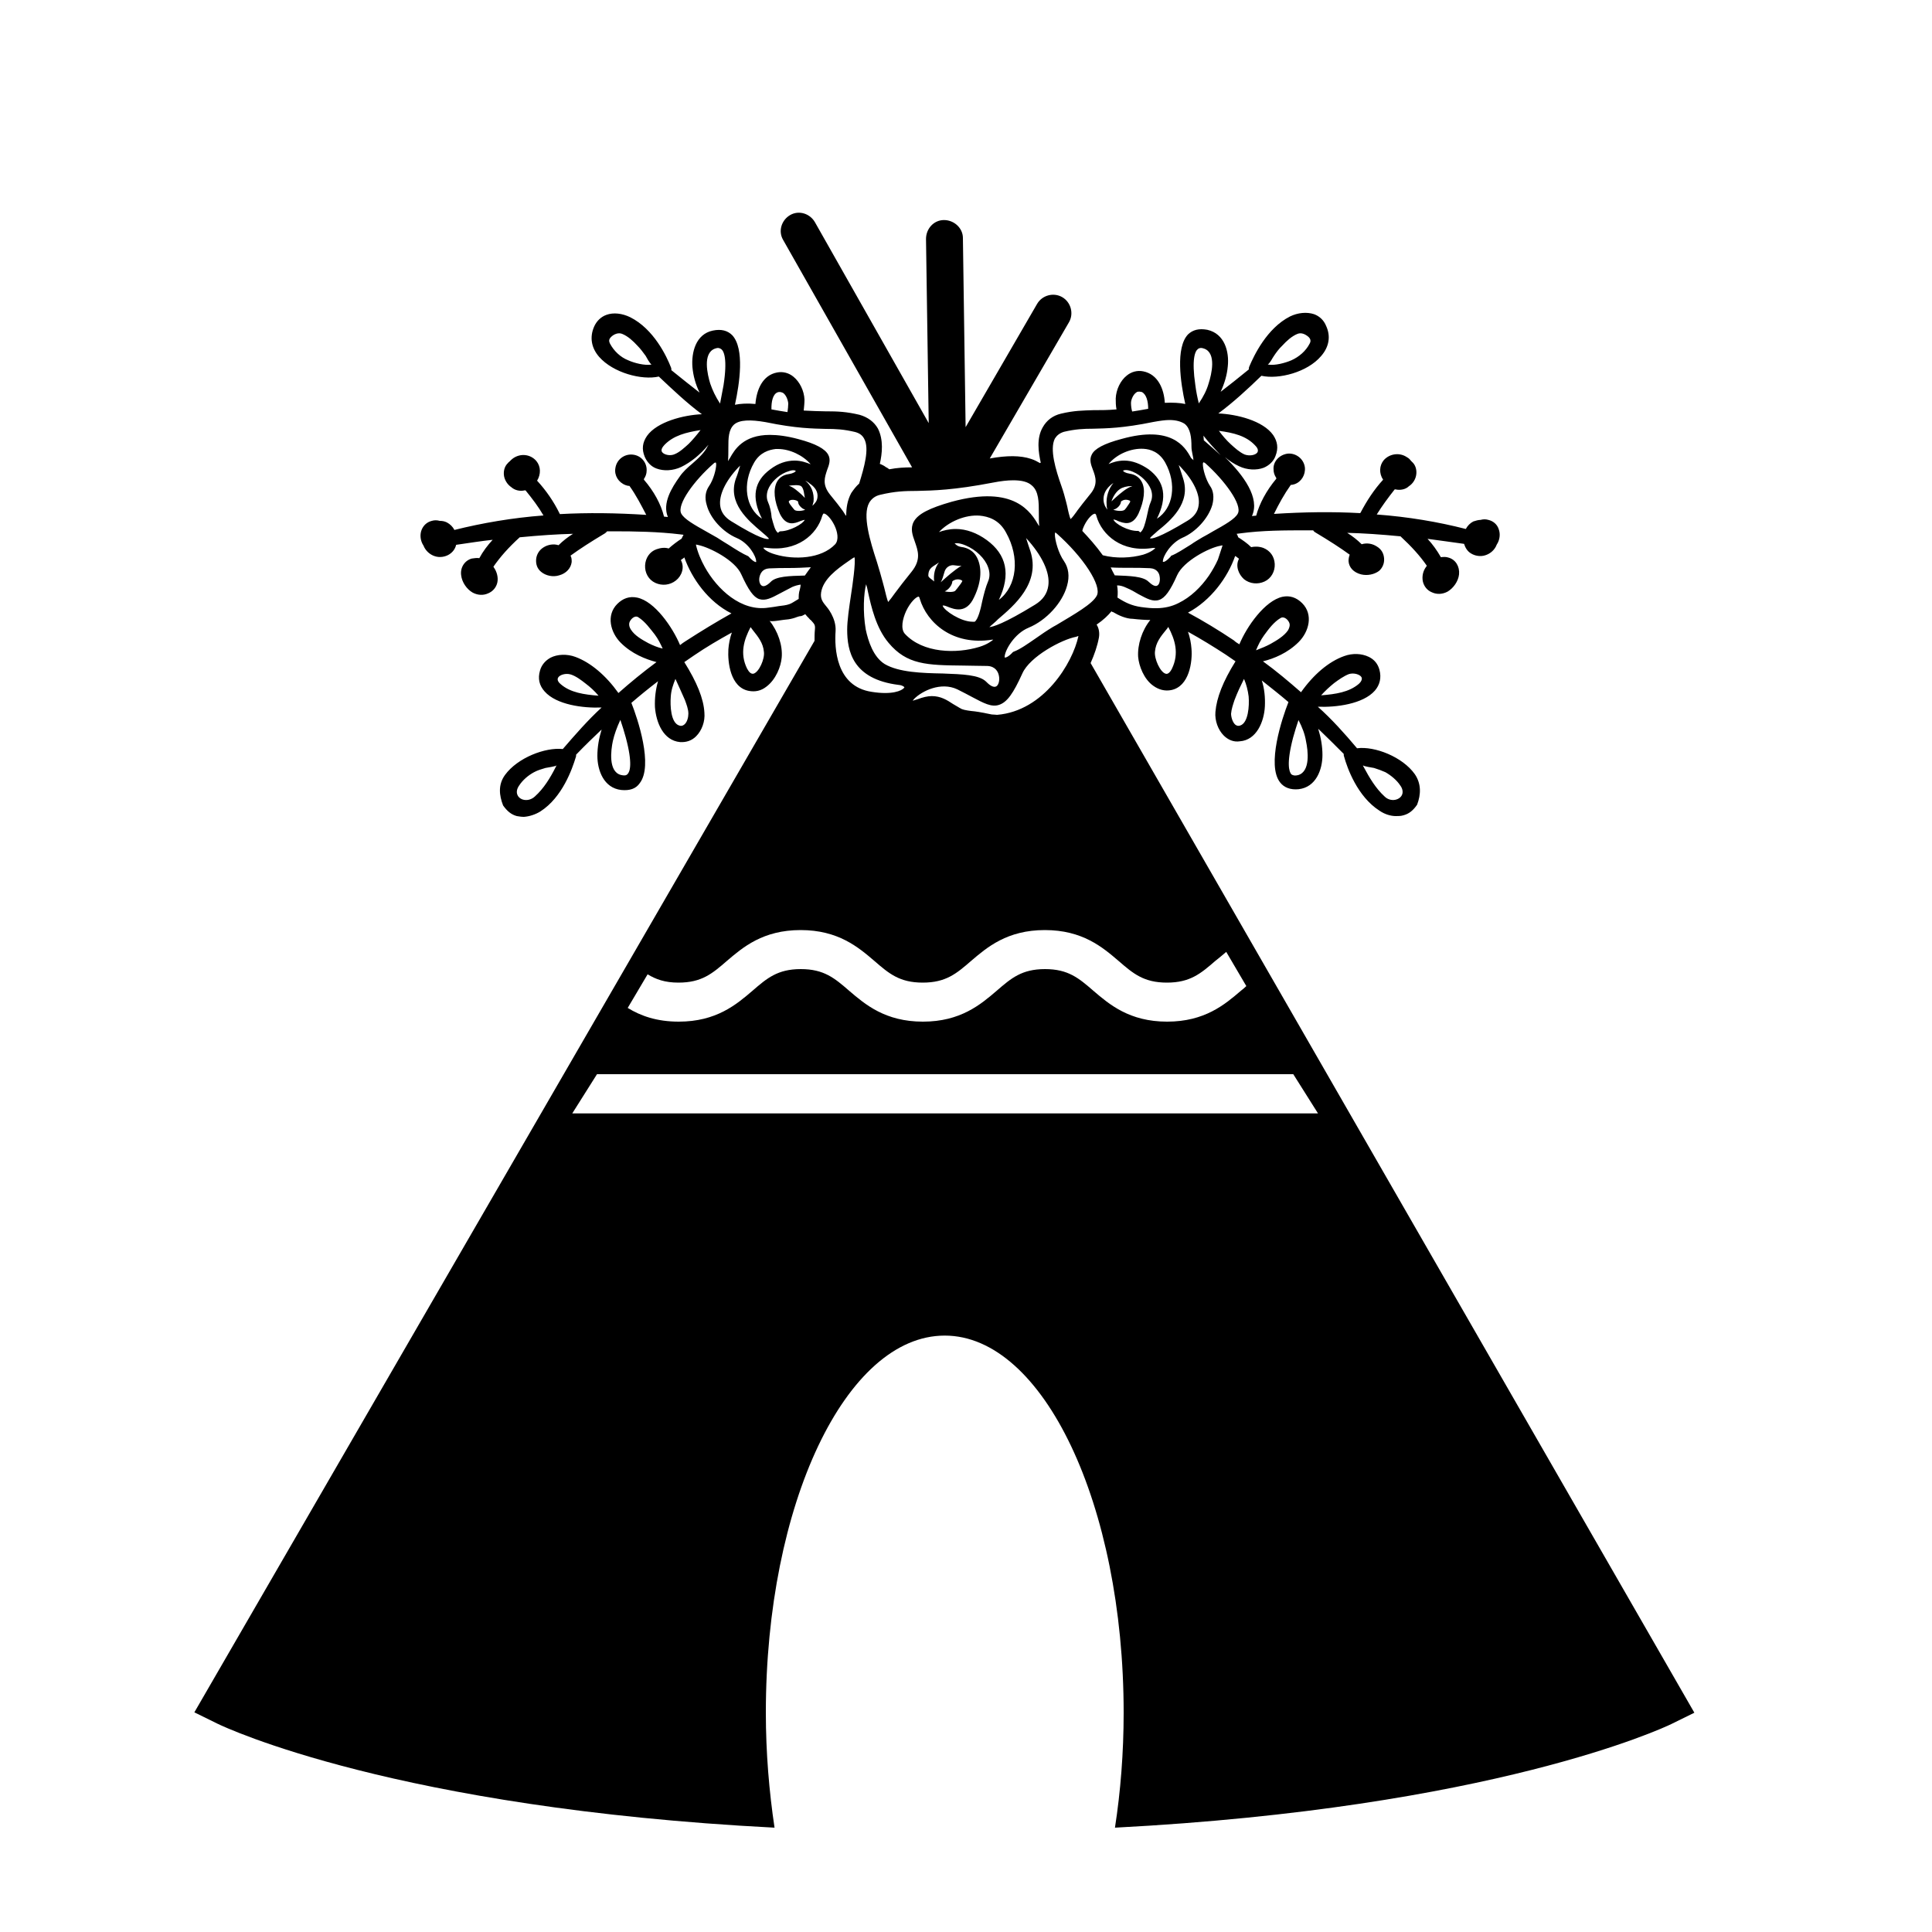
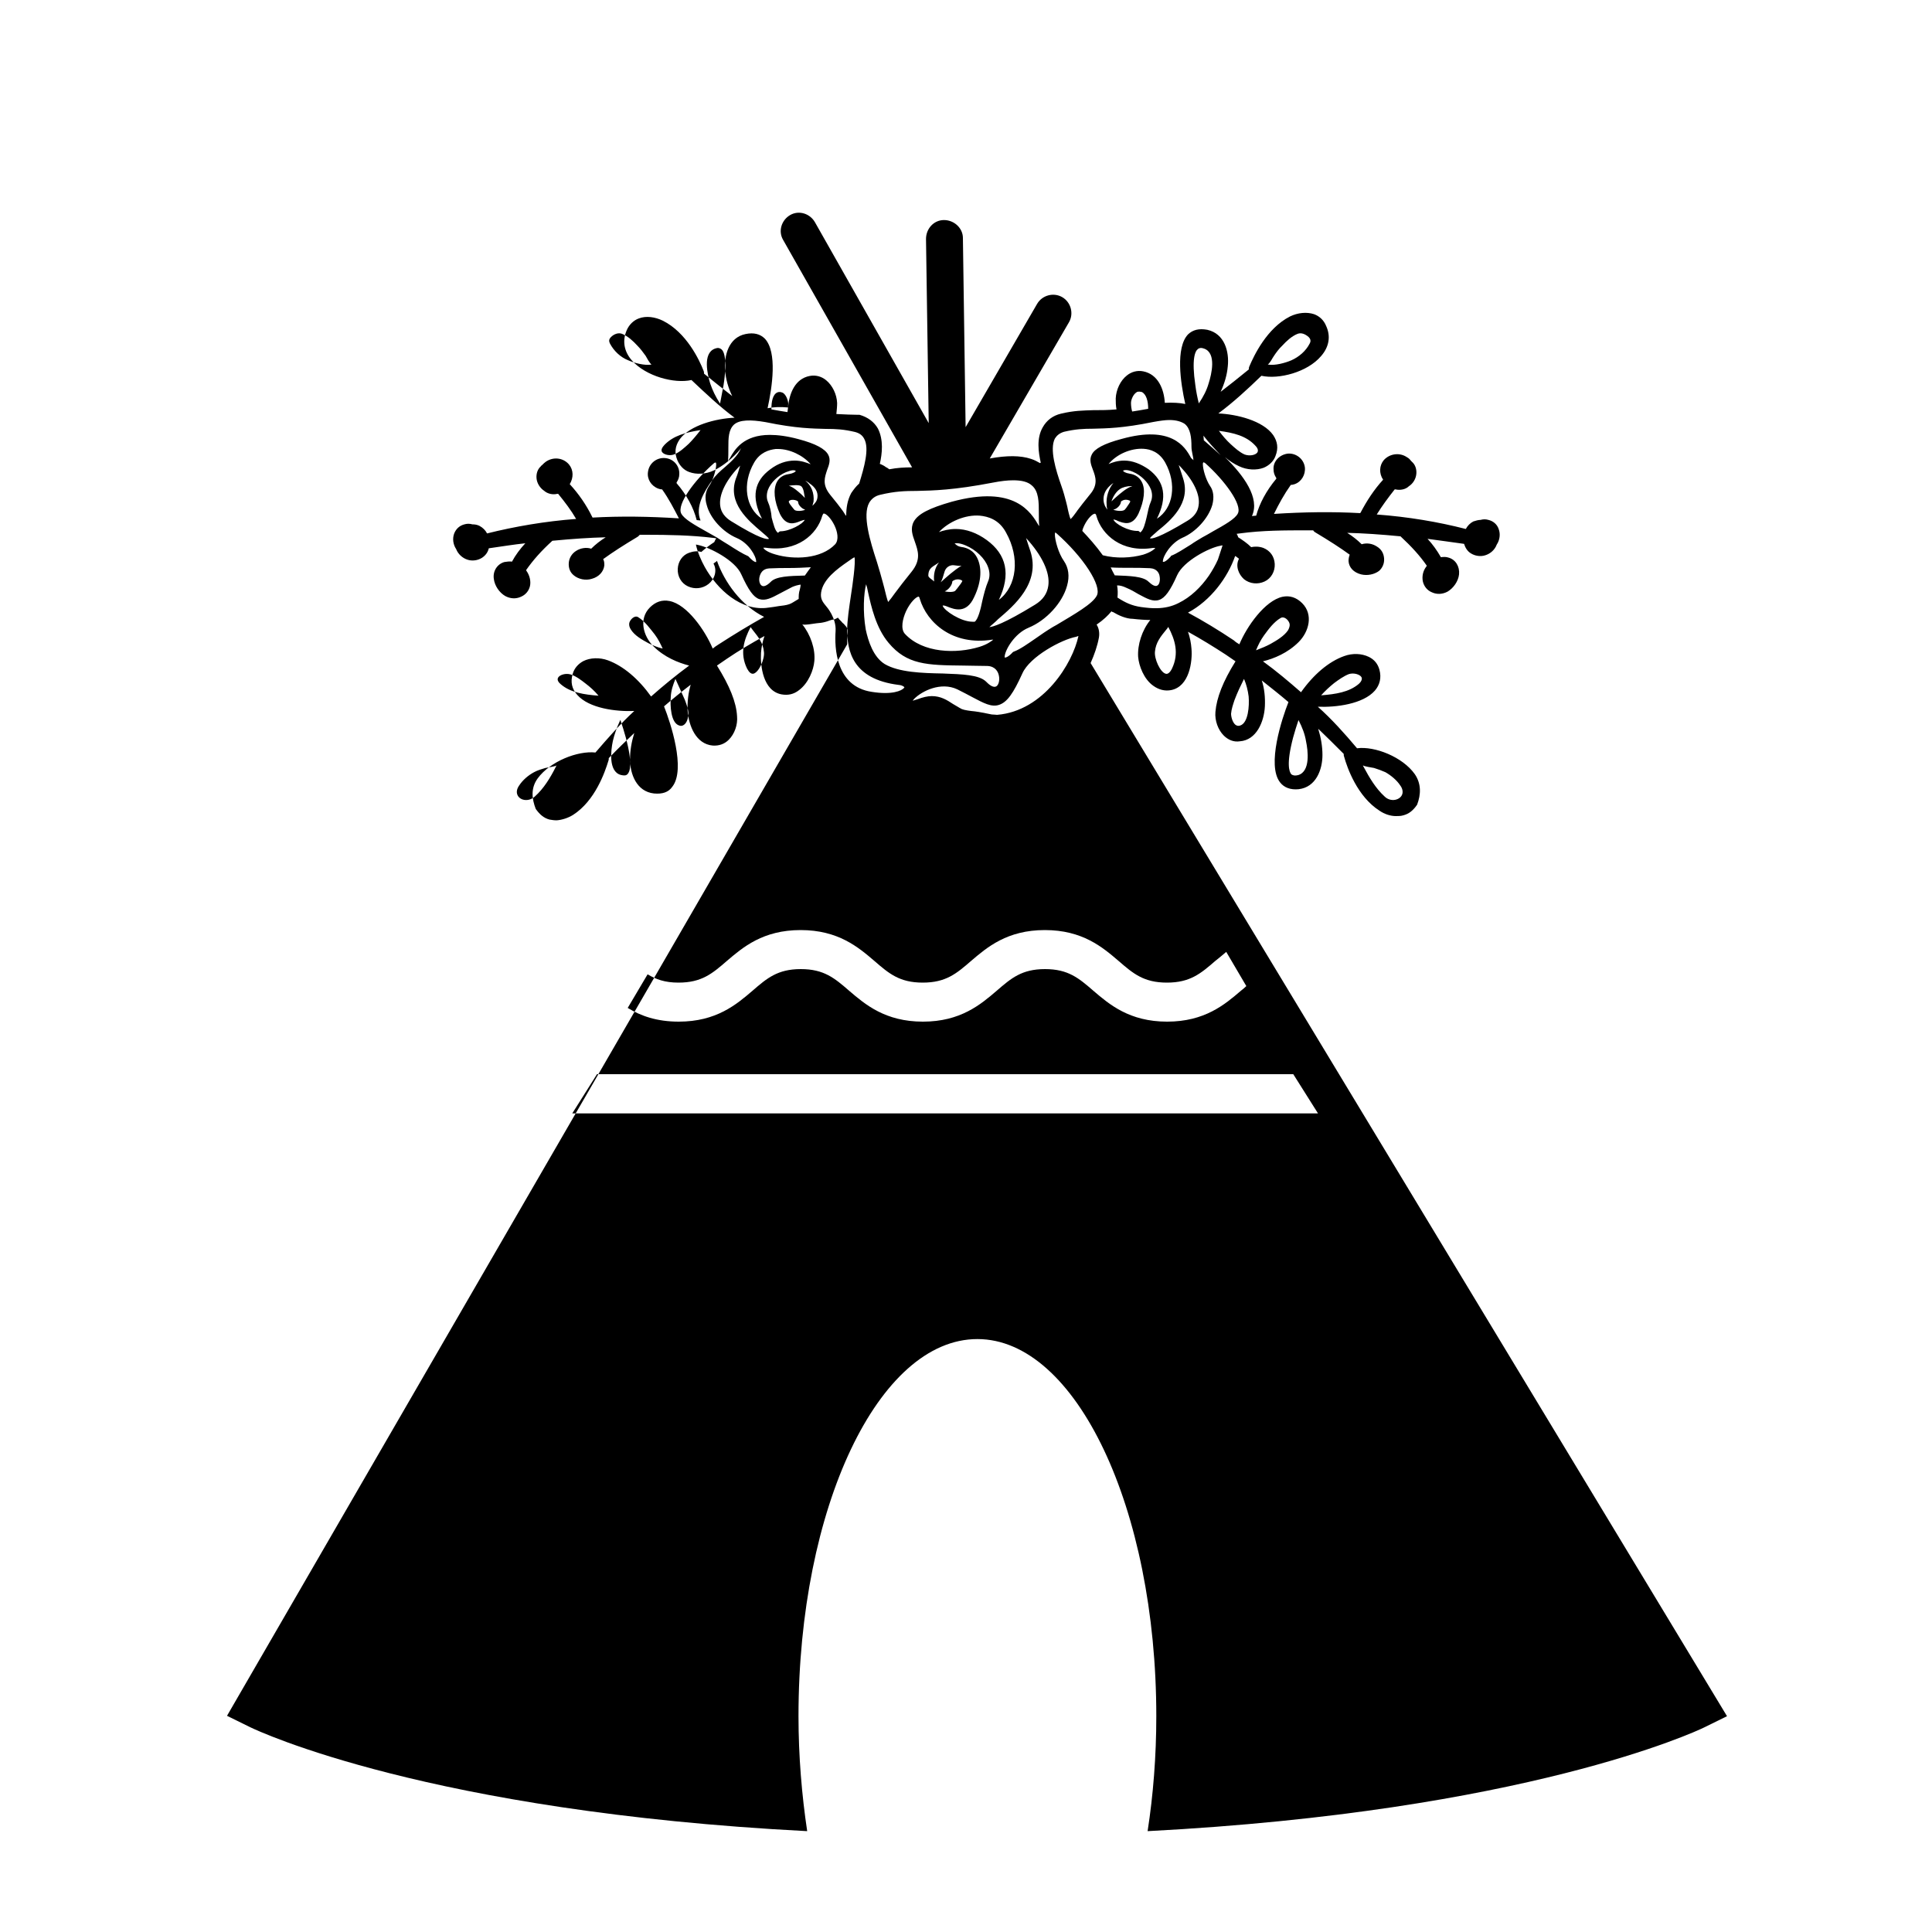
<svg xmlns="http://www.w3.org/2000/svg" version="1.1" id="Layer_1" x="0px" y="0px" width="1000px" height="1000px" viewBox="0 0 1000 1000" style="enable-background:new 0 0 1000 1000;" xml:space="preserve">
-   <path d="M564.5,343.2c2-4.5,3.5-8.9,4.3-13.2c0.4-2.4,0-4.9-1.2-6.7c3.5-2.4,5.9-4.7,7.7-6.9c0.2,0.2,0.4,0.4,0.8,0.4  c2.8,1.7,6.8,3.5,10.2,3.5c3.5,0.4,6.7,0.6,9.1,0.6c-4.3,5.3-6.7,12.8-6.3,19.1c0.4,4.7,3,11.6,7.9,15c2.8,2,5.9,2.8,9.1,2.2  c9.5-1.8,11.2-14.8,10.6-21.5c-0.2-2.8-0.8-5.9-1.8-8.7c6.7,3.7,13.2,7.7,19.5,11.8l5.1,3.5c-6.5,10.4-9.8,18.9-10.4,26.2  c-0.4,4.5,1.4,9.3,4.3,12.2c2.2,2.2,5.1,3.5,8.3,3c8.7-0.6,12.6-10.2,13-18.1c0.2-4.5-0.2-9.1-1.6-13.4c4.9,3.9,9.5,7.5,13.8,11.2  c-3.3,8.3-11.4,32.7-4.3,41.6c2,2.6,5.3,3.9,9.5,3.5c9.1-1,12.4-10.2,12.4-17.7c0-4.5-0.8-9.1-2.2-13.6c4.3,4.1,8.5,8.3,13.2,13  c0,0.4,0,1,0.2,1.4c1.6,5.9,6.9,20.7,18.3,28c2.6,1.8,5.7,2.8,8.5,2.8c1.2,0,2.6,0,3.9-0.4c3-0.8,5.1-2.6,7.1-5.5  c2-5.3,2.2-10.8-1.2-15.8c-6.3-8.9-20.7-14.6-29.9-13.4c-6.3-7.5-13.2-15.2-20.3-21.5c9.5,0.4,23.4-1.4,29.5-8.3  c2.6-3,3.5-6.7,2.4-10.8c-0.8-3-2.6-5.3-5.5-6.7c-3.7-1.8-8.5-2-12.8-0.4c-7.9,2.8-15.8,9.5-22.3,18.7c-6.3-5.5-12.8-11-19.7-16  c5.7-1.4,12.8-4.3,18.5-10c5.3-5.3,7.7-14.2,1.8-20.1c-3-3-6.5-4.1-10.2-3.3c-9.1,2-18.5,15.4-22.3,24.6c-1-0.6-2-1.2-2.8-2  c-7.9-5.3-16-10.2-23.8-14.4c11.8-6.3,20.5-18.1,24.4-29.3c0.4,0.2,0.8,0.4,1.2,0.8l0.8,0.6c-2,3.7-0.2,8.1,2.6,10.6  c3,2.4,7.1,2.8,10.6,1.2s5.5-5.3,5.3-9.1c-0.2-3.9-2.4-6.9-5.9-8.3c-2.2-0.8-4.5-0.8-6.3-0.4c-2-2-4.5-3.7-6.7-5.1  c-0.2-0.6-0.4-1.2-0.8-1.8l1.6-0.2c11.6-1.6,23.4-1.6,34.7-1.6h3.3c0.2,0.4,0.4,0.6,1,1c7.5,4.5,12.8,7.9,17.9,11.6  c-0.4,1-0.6,2.2-0.6,3.3c0.2,3.3,2.6,5.9,6.5,6.9c3.3,0.8,6.9,0,9.3-1.8c1.8-1.6,2.8-3.9,2.6-6.5c-0.2-2.6-1.4-4.7-3.7-6.1  c-2.4-1.6-5.3-2-7.9-1.2c-2.2-2.2-4.9-4.3-7.5-5.9c8.3,0.2,17.3,0.8,27.6,1.8c5.7,5.3,10,10,13.6,15.2c0,0.2-0.2,0.2-0.2,0.4  c-1.8,2.2-2.4,5.3-1.8,7.9c0.6,2.4,2.2,4.5,4.7,5.5c2.6,1.2,5.5,1,8.1-0.4c3-1.8,5.5-5.3,5.9-8.9c0.4-4.1-1.8-7.7-5.5-8.7  c-1.2-0.4-2.4-0.4-3.9-0.2c-2-3.5-4.3-6.7-6.9-9.5c5.7,0.8,12,1.6,18.9,2.6c0.6,2,1.8,3.9,3.5,4.9c2.2,1.4,5.1,1.8,7.5,1  c2.6-0.8,4.9-2.8,5.9-5.5c1.6-2.4,2-5.5,1-8.1c-0.8-2.4-2.8-4.1-5.3-4.7c-1.4-0.4-2.6-0.4-4.1,0c-1.2,0-2.4,0.4-3.7,0.8  c-1.6,0.8-3,2.2-3.9,3.9c-14.4-3.7-29.9-6.3-46.1-7.5c2.8-4.5,5.9-8.7,9.3-13c0.2,0,0.2,0,0.4,0c2.4,0.6,5.3,0,6.9-1.6  c2.2-1.4,3.7-3.9,3.9-6.5c0.2-2.4-0.6-4.7-2.2-6.1c-0.2-0.2-0.4-0.4-0.6-0.6c-0.6-0.8-1.2-1.4-2-1.8c-3.7-2.6-8.9-2-12,1.4  c-2.4,2.8-2.6,6.9-0.4,10.2c-4.7,5.1-8.5,11-11.6,16.9c-0.2,0.2-0.2,0.2-0.2,0.4c-14.2-0.8-29.3-0.6-44.7,0.4  c2.6-5.3,5.3-10.2,8.7-15c0.6,0,1.4-0.2,2-0.4c3.5-1.2,5.7-4.9,5.3-8.7c-0.6-4.5-4.7-7.5-8.9-7.1c-4.5,0.6-7.7,4.3-7.3,8.3  c0,1.4,0.4,2.8,1.4,4.3v0.4c-5.1,6.1-8.7,12.8-10.4,19.1c-0.8,0-1.4,0.2-2.2,0.2c4.3-9.3-4.3-21.1-14-30.5c2.4,2,4.7,3.5,7.3,4.7  c4.1,2,9.1,2.2,12.8,0.8c2.8-1.2,5.1-3.3,6.1-6.1c1.6-4.1,1-7.5-1.2-10.8c-5.3-7.5-18.9-10.8-28.4-11.2c7.7-5.7,15.2-12.6,22.3-19.5  c8.9,2,23.8-1.8,30.9-10.2c4.1-4.7,5.1-10.2,2.6-15.6c-1.2-3-3.5-5.1-6.3-6.1c-3.7-1.2-8.3-0.8-12.4,1.2c-12,6.1-18.7,20.3-21.1,26  c-0.2,0.4-0.2,1-0.2,1.4c-5.3,4.3-10,8.1-14.6,11.6c2-4.3,3.3-8.7,3.7-13.2c0.8-7.5-1.6-16.9-10.6-18.9c-4.3-0.8-7.5,0-10,2.4  c-6.5,6.9-3.9,25-1.4,36c-2.8-0.6-6.5-0.8-10.6-0.6c-0.4-7.1-3.5-14.8-11.2-16.3c-3-0.6-6.1,0.2-8.5,2.2c-3.3,2.6-5.5,7.3-5.7,11.8  c0,1.8,0,3.7,0.4,5.7c-4.5,0.4-8.1,0.4-11.2,0.4h-0.8c-5.5,0.2-10,0.2-16.7,1.8c-4.3,1-7.5,3.5-9.5,7.1c-3.3,5.7-2.2,13-1,18.3  c-0.2,0-0.2,0-0.4,0.2c-1.4-0.8-2.8-1.6-4.7-2.2c-5.5-1.8-12.4-1.8-21.3-0.2l41-70.5c2.6-4.5,1-10.4-3.5-13s-10.4-1-13,3.5l-37,63.8  l-1.4-97.9c0-5.1-4.5-9.3-9.8-9.3s-9.3,4.5-9.3,9.8l1.4,95.3l-58.9-104c-2.6-4.5-8.3-6.3-12.8-3.7c-4.5,2.6-6.3,8.3-3.7,12.8  l66.8,117.8c-3.9,0-7.7,0.2-11.8,1c-0.8-0.6-1.4-1-1.6-1c-1-0.8-2.2-1.4-3.3-1.8c1.2-5.3,2-12.4-1-18.3c-2-3.5-5.3-5.9-9.5-7.1  c-6.7-1.6-11.4-1.8-16.9-1.8h-0.8c-3,0-6.7-0.2-11.2-0.4c0.2-2,0.4-3.9,0.4-5.7c-0.2-4.5-2.4-9.1-5.7-11.8c-2.4-2-5.5-2.8-8.5-2.2  c-7.5,1.4-10.6,8.9-11.2,16.3c-4.1-0.4-7.7-0.2-10.6,0.4c2.4-11,5.1-29-1.4-36c-2.4-2.4-5.7-3.3-10-2.4  c-8.9,1.8-11.2,11.4-10.6,18.9c0.4,4.5,1.6,8.9,3.7,13.2c-4.5-3.5-9.3-7.3-14.6-11.6c0-0.4,0-1-0.2-1.4c-2.2-5.7-8.9-19.9-21.1-26  c-4.1-2-8.7-2.6-12.4-1.2c-2.8,1-5.1,3.3-6.3,6.1c-2.4,5.5-1.4,11,2.6,15.6c7.3,8.3,22.1,12.2,30.9,10.2  c7.1,6.7,14.6,13.8,22.3,19.5c-9.5,0.4-23.2,3.9-28.4,11.2c-2.4,3.5-2.8,6.9-1.2,10.8c1.2,2.8,3.3,5.1,6.1,6.1  c3.7,1.4,8.5,1.2,12.8-0.8c4.9-2.4,9.8-6.3,14-11.4c0,0.2,0,0.2-0.2,0.4c-1.6,3.5-4.9,6.5-8.1,9.3c-2.4,2-4.9,4.3-6.5,6.7  c-4.1,5.7-9.1,13.8-6.1,20.9c-0.6,0-1.4-0.2-2-0.2c-1.6-6.5-5.3-13.2-10.4-19.1v-0.4c0.8-1.2,1.4-2.6,1.4-4.3  c0.2-4.1-2.8-7.9-7.3-8.3c-4.3-0.4-8.3,2.6-8.9,7.1c-0.6,3.7,1.6,7.3,5.3,8.7c0.6,0.2,1.2,0.4,2,0.4c3.5,4.9,6.1,10,8.7,15  c-15.4-1-30.3-1.2-44.7-0.4c0-0.2-0.2-0.2-0.2-0.4c-3-6.1-6.9-11.8-11.6-16.9c2-3.3,2-7.3-0.4-10.2c-3-3.5-8.1-4.1-12-1.4  c-0.6,0.4-1.2,1-2,1.8c-0.2,0.2-0.4,0.2-0.6,0.6c-1.6,1.4-2.4,3.7-2.2,6.1c0.2,2.6,1.8,5.1,3.9,6.5c1.8,1.6,4.5,2.2,6.9,1.6  c0.2,0,0.2,0,0.4,0c3.5,4.3,6.7,8.5,9.3,13c-16,1.2-31.7,3.9-46.1,7.5c-0.8-1.6-2.2-3-3.9-3.9c-1.2-0.6-2.4-0.8-3.7-0.8  c-1.4-0.4-2.8-0.4-4.1,0c-2.4,0.6-4.3,2.2-5.3,4.7c-1,2.6-0.6,5.7,1,8.1c1,2.6,3.3,4.7,5.9,5.5c2.4,0.8,5.3,0.4,7.5-1  c1.8-1.2,3-2.8,3.5-4.9c6.9-1,13.2-2,18.9-2.6c-2.6,2.8-5.1,6.1-6.9,9.5c-1.2-0.2-2.6,0-3.9,0.2c-3.7,1-6.1,4.7-5.5,8.7  c0.4,3.5,2.8,7.1,5.9,8.9c2.6,1.4,5.5,1.6,8.1,0.4c2.4-1,4.1-3,4.7-5.5c0.6-2.6-0.2-5.7-1.8-7.9c0-0.2-0.2-0.2-0.2-0.4  c3.7-5.3,7.9-10,13.6-15.2c10.4-1,19.3-1.6,27.6-1.8c-2.6,1.6-5.3,3.7-7.5,5.9c-2.4-0.8-5.5-0.4-7.9,1.2c-2.2,1.4-3.5,3.7-3.7,6.1  c-0.2,2.6,0.6,4.9,2.6,6.5c2.4,2,6.1,2.8,9.3,1.8c3.7-1,6.1-3.7,6.5-6.9c0-1.2,0-2.2-0.6-3.3c5.1-3.7,10.4-7.1,17.9-11.6  c0.4-0.4,0.8-0.6,1-1h3.3c11.4,0,23.2,0.2,34.7,1.6l1.6,0.2c-0.4,0.6-0.6,1.2-1,2c-2.2,1.4-4.7,3.3-6.7,5.1  c-1.8-0.6-4.1-0.4-6.3,0.4c-3.5,1.2-5.7,4.5-5.9,8.3c-0.2,3.9,1.8,7.5,5.3,9.1c3.5,1.6,7.5,1.2,10.6-1.2s4.7-6.9,2.6-10.6l0.8-0.6  c0.4-0.2,0.6-0.4,1-0.8c3.9,11,12.4,23,24.4,29c-7.7,4.3-15.6,9.1-23.8,14.4c-1,0.6-1.8,1.2-2.8,2c-3.9-9.3-13.2-22.8-22.3-24.6  c-3.9-0.8-7.3,0.4-10.2,3.3c-5.9,5.9-3.5,14.8,1.8,20.1c5.7,5.7,12.8,8.5,18.5,10c-6.9,5.1-13.6,10.6-19.7,16  c-6.5-9.1-14.4-15.8-22.3-18.7c-4.3-1.6-9.3-1.4-12.8,0.4c-2.6,1.4-4.7,3.7-5.5,6.7c-1.2,4.1-0.4,7.7,2.4,10.8  c6.1,6.9,19.9,8.7,29.5,8.3c-7.1,6.5-13.8,14.2-20.1,21.5c-9.1-1-23.4,4.5-29.9,13.4c-3.7,5.1-3,10.6-1,15.8c2,2.8,4.1,4.7,7.1,5.5  c1.2,0.2,2.4,0.4,3.7,0.4c2.8-0.2,5.9-1.2,8.5-2.8c11.4-7.3,16.5-22.1,18.3-28c0.2-0.4,0.2-1,0.2-1.4c4.7-4.9,9.1-9.1,13.2-13  c-1.4,4.5-2.2,9.1-2.2,13.6c0,7.5,3.3,16.7,12.4,17.7c4.3,0.4,7.5-0.6,9.5-3.5c7.1-9.1-1-33.3-4.3-41.6c4.3-3.7,8.7-7.3,13.8-11.2  c-1.2,4.1-1.8,8.7-1.6,13.4c0.6,7.9,4.3,17.3,13,18.1c3.3,0.2,6.1-0.8,8.3-3c3-3,4.7-7.7,4.3-12.2c-0.4-7.3-3.9-15.8-10.4-26.2  l5.1-3.5c6.3-4.3,12.8-8.1,19.5-11.8c-1,2.8-1.6,5.9-1.8,8.7c-0.4,6.7,1,19.7,10.6,21.5c3.3,0.6,6.3,0,9.1-2.2  c4.9-3.7,7.5-10.4,7.9-15c0.6-6.3-2-13.8-6.3-19.1c0.6,0.7,6.5-0.4,7.5-0.5c1.5-0.1,3-0.3,4.5-0.7c1.4-0.3,2.9-1.2,4.3-1.2  c0.8-0.2,1.4-0.6,2.2-1c0.6,0.8,1.2,1.4,1.8,2c0.4,0.4,0.6,0.8,1,1l0.4,0.4c1.6,1.8,2,2.2,1.8,4.5c-0.2,2-0.2,4.1-0.2,5.9  l-321,554.6l12,5.9c4.1,2,92.6,43.7,288.3,53.8c-2.8-18.7-4.5-38.8-4.5-59.5c0-107.9,41.4-195.2,92.6-195.2  c51,0,92.6,87.6,92.6,195.2c0,20.7-1.6,40.8-4.5,59.5c195.2-10.2,283.8-51.6,287.9-53.6l12-5.9L564.5,343.2z M711.2,397.5  c2,0.6,4.1,1.4,5.9,2.2c2.8,1.6,5.9,4.1,7.7,6.9c1.2,1.6,1.4,3.3,1,4.5c-1,3-5.9,4.3-9.1,1.2c-4.7-4.3-7.9-9.8-10.8-15.2  c-0.2-0.4-0.4-0.6-0.4-1C705.7,396.7,710.4,397.3,711.2,397.5z M690.5,353.6c2.4-1.8,5.1-3.7,7.7-4.7c2.6-0.8,5.7,0.2,6.5,1.6  c0.6,1.2-0.4,2.6-1.4,3.5c-5.1,4.3-12,5.3-19.5,5.9C685.8,357.7,688,355.6,690.5,353.6z M669.3,381.8c0.8-3,1.8-6.1,2.8-9.1  c2,3.9,3.3,7.3,3.9,11c1,4.7,2.4,15.6-4.1,17.5c-1.6,0.4-2.6,0.2-3.5-0.4C667.3,399.5,665.7,395.5,669.3,381.8z M654.3,328.8  c2.4-3.3,5.1-6.9,8.5-8.9c2-1.2,4.3,1.2,4.7,3c0.2,1-0.2,2.2-0.8,3.3c-2,3-5.9,5.3-9.1,7.1c-2.2,1.2-4.7,2.2-7.5,3.3  C651.3,333.7,652.5,331.3,654.3,328.8z M643.9,351.4c1.2,2.8,2,5.9,2.4,9.1c0.4,4.9-0.2,13.6-4.3,15c-1,0.4-1.8,0.2-2.6-0.4  c-1.4-1.2-2.2-3.9-2.2-5.7c0.2-2.4,1-4.7,1.8-7.1C640.5,358.3,642.3,354.6,643.9,351.4z M659.4,184.2c1.2-1.8,2.6-3.7,4.3-5.3  c2.2-2.4,4.9-4.9,7.9-6.1c2-0.8,4.1,0.2,5.7,1.6c0.6,0.6,1,1.2,1,2c0,0.6-0.2,1-0.4,1.4c-2,3.9-5.5,6.9-9.5,8.7  c-3.3,1.4-8.5,2.8-12,2.2h-0.2C657.6,187.6,658.4,185.6,659.4,184.2z M337.2,188.7c-3.5,0.6-8.9-0.8-12-2.2  c-4.1-1.6-7.5-4.9-9.5-8.7c-0.2-0.4-0.4-1-0.4-1.4c0-0.8,0.4-1.4,1-2c1.4-1.4,3.7-2.4,5.7-1.6c3,1.2,5.7,3.7,7.9,6.1  c1.6,1.6,3,3.5,4.3,5.3C335,185.6,336,187.6,337.2,188.7C337.4,188.7,337.2,188.7,337.2,188.7z M356.5,229.7c-2.2,2-4.7,4.3-7.1,5.3  c-2.4,1.2-5.7,0.4-6.7-1c-0.8-1.2,0.2-2.6,1.2-3.7c4.7-4.9,11.2-6.5,18.7-7.7C360.6,225.2,358.5,227.7,356.5,229.7z M290.3,354.2  c-1-0.8-2.2-2.2-1.4-3.5c0.8-1.4,3.9-2.4,6.5-1.6c2.6,0.8,5.3,2.8,7.7,4.7c2.4,1.8,4.7,3.9,6.7,6.3  C302.3,359.5,295.3,358.5,290.3,354.2z M287.6,397.1c-2.8,5.5-6.1,11-10.8,15.2c-3.3,3-8.1,2-9.1-1.2c-0.4-1.2-0.2-2.8,1-4.5  c1.8-2.8,4.7-5.3,7.7-6.9c1.8-1,3.9-1.6,5.9-2.2c0.8-0.2,5.5-0.8,5.9-1.4C287.8,396.5,287.8,396.7,287.6,397.1z M324.8,400.7  c-0.8,0.8-1.8,0.8-3.5,0.4c-6.5-1.8-5.1-12.8-4.1-17.5c0.8-3.5,2-6.9,3.9-11c1,3,2,6.1,2.8,9.1C327.6,395.5,326,399.5,324.8,400.7z   M335.6,332.9c-3.3-1.8-7.1-3.9-9.1-7.1c-0.6-1-1-2-0.8-3.3c0.4-1.8,2.8-4.3,4.7-3c3.5,2.2,6.1,5.9,8.5,8.9c1.8,2.4,3,4.9,4.1,7.3  C340.4,335.1,338,334.1,335.6,332.9z M354.5,362.3c0.8,2.2,1.8,4.7,1.8,7.1c0,1.8-0.6,4.5-2.2,5.7c-0.8,0.6-1.6,0.8-2.6,0.4  c-4.3-1.4-4.7-10.2-4.3-15c0.2-3.3,1.2-6.1,2.4-9.1C351,354.6,352.8,358.3,354.5,362.3z M570.8,287.4c-3.5-4.9-7.3-9.1-10.6-12.6  c0.2-1,0.6-2,1-2.8c1.8-3.7,4.3-6.1,5.5-6.1c0.4,0,0.8,0.8,0.8,1.2c2.8,9.8,13.2,19.1,29.3,16.5c0.6,0,1,0,1.2,0  c-0.4,0.6-2.2,2.2-6.3,3.5C585.6,288.8,577.7,289.2,570.8,287.4z M612.3,247.4c-0.4-1.4-1.4-4.3-2.2-6.7l1,1  c6.7,7.1,10.2,14.4,9.3,19.9c-0.4,3.3-2.4,5.9-5.7,7.9c-15,9.1-18.7,9.5-19.5,9.1c0.4-0.8,2.8-2.6,3.9-3.7  C605.8,269.5,616.7,260.4,612.3,247.4z M577.7,257.3c-0.6,0.6-1.6,1.4-2.4,2.2c0.6-2,2.2-4.9,4.3-6.3c1.4-1,3.7-1.6,5.9-1.6  c0.2,0,0.4,0,0.6,0C583,252.6,580,255.3,577.7,257.3z M585,259.5c0,0.6-1.2,2-2,3.3c-0.2,0.4-0.6,0.6-0.8,1c-0.6,0.6-2.6,1-5.5,0.2  c0,0-0.2,0-0.4-0.2c2-0.4,3.9-2.6,3.9-4.1c0,0,0.2-0.4,0.8-0.6c1-0.6,2.4-0.6,3.7,0C584.8,259.1,585,259.3,585,259.5z M576.3,268.9  h0.2c0.2,0,0.8,0.2,1.4,0.4l0.8,0.4c2.8,1,7.3,3,10.6-3.9c3-6.7,3.7-12.8,1.6-16.5c-1.2-2.2-3.3-3.7-6.1-4.1  c-2.4-0.4-3.5-1.2-3.5-1.6c0.4-0.2,1.8-0.8,5.1,0.6c4.3,1.8,7.9,5.5,9.3,9.1c0.8,2.2,0.8,4.3,0,6.3c-1,2.2-1.6,5.3-2.2,8.1  c-0.8,3.3-1.6,6.7-3.3,7.9l-0.2-0.2c-0.2-0.2-0.6-0.6-1-0.6C584,275,577.1,271.1,576.3,268.9L576.3,268.9z M598.8,268.5  c5.5-11,4.1-19.3-4.3-25.6c-4.1-2.8-8.3-4.5-12.6-4.5c-3.5,0-6.3,1-8.1,1.8l0,0c4.1-5.1,11.6-8.3,18.1-7.9c3.5,0.2,8.1,1.6,11.2,7.1  C609.2,250.4,607.4,263,598.8,268.5z M574.5,251.4c0.6-0.6,1.2-1,1.8-1.4c-2.4,2.8-3.9,7.1-3.5,11.4c0,1,0.2,1.8,0.4,2.4  c-1-1.2-1.8-2.6-2-4.7C571,256.3,572,253.7,574.5,251.4z M574.9,293.7c3,0.2,6.5,0.2,10.4,0.2c2.8,0,6.3,0,10,0.2  c3.5,0.2,4.7,2.6,4.9,4.1c0.4,2,0,4.3-1.2,4.9c-1,0.6-2.6-0.2-4.5-2c-2.8-2.8-9.5-3-17.5-3.3C576.3,296.5,575.5,295.1,574.9,293.7z   M606.6,346.1c-1,2-2.2,3-3.3,2.6c-2.8-0.8-5.9-7.7-5.5-11.4c0.4-4.7,3-7.9,5.7-11.2c0.4-0.4,0.8-1,1.2-1.6  C608.2,331.1,610.4,338.2,606.6,346.1z M599,314.8c-2.7,0.1-5.4-0.2-8.4-0.6c-4.8-0.7-8.2-2.3-12.2-4.9c0.2-2,0.2-4.1-0.2-6.3  c1.6,0,3,0.4,4.7,1.2c2.4,1,4.5,2.2,6.3,3.3c4.5,2.4,7.5,4.1,10.8,3c3-1,5.7-4.7,9.3-12.8c3.3-7.3,16.5-14.2,22.3-15.2  c0.6-0.2,1-0.2,1.2-0.2c0,0-2.2,6.7-2.4,7.3c-1.3,2.9-2.9,5.7-4.7,8.4c-4.1,5.9-9.4,11.1-15.8,14.2C606.3,314,602.7,314.7,599,314.8  z M640.7,265.8L640.7,265.8c-1.4,2.8-6.9,5.9-13,9.3c-1.6,1-3.5,2-5.3,3c-2,1.2-4.1,2.4-5.9,3.7c-3.9,2.4-7.3,4.7-10.4,5.9L606,288  c-3,3.3-3.9,2.8-4.1,2.8c0,0,0,0,0-0.2c0-2.8,4.1-9.5,10-12.2c7.1-3,13.6-10.2,15.6-17.1c1-3.9,0.6-7.3-1.2-9.8  c-2.2-3.3-3.7-8.7-3.7-11.2c0-0.8,0.2-1,0.4-1s0.4,0.2,0.8,0.4C633.8,248.6,643.1,261.2,640.7,265.8z M649.6,230.5  c1,1,2,2.4,1.2,3.7c-1,1.4-4.1,2-6.7,1c-2.6-1.2-4.9-3.3-7.1-5.3c-2.2-2-4.3-4.5-6.1-6.9C638.5,224,645,225.6,649.6,230.5z   M631.8,235.6c-0.6-0.6-1.4-1.2-2-1.8c-2.4-2.2-4.7-4.1-6.7-5.9c0-0.8-0.2-1.6-0.2-2.4C625.7,229.1,628.7,232.3,631.8,235.6z   M620,180.7c0.4-0.4,1-0.6,1.8-0.6c0.4,0,1,0.2,1.6,0.4c6.3,2.4,3.7,13.2,2.2,17.9c-1,3.5-2.6,6.7-5.1,10.4  c-0.8-3.3-1.4-6.3-1.8-9.5C616.7,185.8,618.6,181.7,620,180.7z M585.4,208.6c0-1.8,1.2-4.5,2.8-5.5c0.4-0.4,1-0.4,1.6-0.4  c0.4,0,0.8,0.2,1.2,0.2c2.4,1.2,3.3,4.9,3.3,8.7c-3,0.6-5.9,1-8.3,1.4C585.6,211.6,585.4,210,585.4,208.6z M546,227  c1-1.6,2.4-2.8,4.7-3.5c5.9-1.4,10.2-1.6,15.2-1.6c6.7-0.2,15-0.2,31.1-3.5c3.3-0.6,6.1-1,8.3-1c3.5,0,6.1,0.8,7.9,2  c3,2.4,3.5,7.1,3.5,11.8c0,2.6,1,5.1,1,7.1l0,0c0-0.4-1.2-1-1.4-1.6c-3-5.5-10-16.7-35.8-9.5c-9.1,2.4-14,5.1-15.4,8.1  c-1.4,2.6-0.4,5.3,0.6,7.9c1.4,3.7,2.8,7.7-1.6,12.8c-2.8,3.5-4.9,6.1-6.5,8.3l-0.4,0.6c-1,1.4-2.2,3-3,3.7c0,0-0.2,0-0.2-0.2  c-0.4-1-1.2-4.1-1.6-6.3l-0.6-2.4c-0.6-2.4-1.4-5.3-2.4-8.1C546.4,243.1,543.2,232.5,546,227z M552.3,303.2  c1.4-4.9,0.8-9.3-1.6-12.8c-2.8-3.9-4.7-10.8-4.7-13.8c0-0.6,0.2-1,0-1c0.2,0,0.4,0.2,0.8,0.4c14,12.4,23.6,27.2,20.9,32.3  c-2.2,4.3-11.4,9.5-20.9,15.2l-1.8,1c-3,1.8-6.1,3.9-8.9,5.9c-4.1,2.8-8.1,5.7-11.4,6.9l-0.4,0.2c-2.2,2.4-3.7,3-4.3,2.8l0,0  c0,0,0-0.2,0-0.4c0.2-3.5,5.1-12,12.4-15C541.6,321.1,549.9,312,552.3,303.2z M558.2,329.2c-3,14-17.9,38.8-42.1,40.8  c-0.6,0-1.8-0.2-2.8-0.2l-1-0.2c-1.4-0.2-2.6-0.6-4.1-0.8c-1-0.2-2.2-0.4-3.7-0.6c-2.2-0.2-5.3-0.6-6.7-1.2c-1.6-0.8-3-1.8-4.5-2.6  c-3.3-2.2-6.5-4.1-11-4.1c-2.2,0-4.7,0.6-7.3,1.6c-1.2,0.4-2,0.6-2.6,0.8c0.2-0.2,0.4-0.6,0.8-1c4.1-4.1,13.8-8.9,22.3-4.9  c2.8,1.4,5.5,2.8,7.9,4.1c5.7,3,9.8,5.3,13.8,3.9c4.1-1.4,7.3-5.9,12-16.3c3.9-8.7,20.3-17.5,27.8-18.9  C557.6,329.4,558,329.2,558.2,329.2z M542.6,303.2c-0.6,4.1-2.8,7.3-6.9,9.8c-16.3,10-21.7,11.4-23.6,11.6c1-1,3.3-2.8,4.5-4.1  c8.3-7.1,22.1-18.7,16.7-35.3c-0.4-1.2-1.4-4.1-2.2-6.7C539.3,287.4,543.6,296.3,542.6,303.2z M483.5,300.8v0.2c-0.6-0.8-3-2-3-3  c0-4.3,2.6-4.7,5.5-6.9C483.9,293.9,483.1,297.3,483.5,300.8z M513.5,331.1c0.2,0,0.4,0,0.6,0c-1,0.8-3,2.4-7.1,3.7  c-12,3.7-29.3,3.3-38.6-6.7c-2.4-2.6-1.2-7.9,0.6-11.8c2.2-4.7,5.3-7.5,6.5-7.5c0,0,0.4,0.2,0.6,1.2  C479.8,322.3,493,334.3,513.5,331.1z M510.7,279.5c-5.1-3.7-10.6-5.7-16-5.7c-3.5,0-6.5,0.8-8.7,1.6c5.1-5.5,13.8-9.1,21.1-8.5  c4.3,0.4,10,2,13.6,8.7c7.3,13,5.7,27.8-3.7,34.9C523.3,297.3,521,287,510.7,279.5z M486.9,301.4c0.8-1.2,1.4-3.5,2-5.5  c0.6-2.2,2.8-3.7,5.1-3.3c1.4,0.2,2.8,0.4,3.7,0.2C493.6,295.3,490,298.6,486.9,301.4z M498.1,300.6c0,0.6-1.6,2.6-2.6,3.9  c-0.4,0.4-0.6,0.8-1,1.2c-0.4,0.6-2.6,1-5.5,0.4c2.2-1,3.9-3.5,3.9-5.1c0,0,0.2-0.4,0.8-0.6c1-0.6,2.8-0.8,4.1,0  C497.9,300.6,498.1,300.6,498.1,300.6z M490.4,314c3.5,1.4,9.8,3.9,13.8-4.9c4.1-8.5,4-15.8,1.4-20.7c-1.6-3-4.5-4.9-8.1-5.3  c-2.2-0.4-2.8-1.4-3.4-1.8c0.6-0.2,2.4-0.4,5.7,1c5.3,2.2,10,6.7,11.6,11.2c1,2.6,1,5.3,0,7.5c-1.2,2.8-2.2,6.7-3,10.2  c-0.8,4.1-2.2,9.5-3.9,10.6c0,0-0.2,0-0.4,0s-0.6,0-0.8,0c-5.9,0-14.6-5.7-15.4-8.3C488.3,313.2,489.4,313.6,490.4,314z   M449.9,260.2c1.2-2,3-3.5,5.7-4.1c7.5-1.8,12.6-2,19.1-2c8.3-0.2,18.9-0.4,39.2-4.3c4.1-0.8,7.5-1.2,10.6-1.2  c4.3,0,7.5,0.8,9.5,2.6c3.7,3,3.7,8.7,3.7,14.4c0,2.4,0,4.7,0.2,6.7c0,0,0-0.2-0.2-0.2c-4.1-6.9-12.4-21.3-45.1-12.4  c-11.6,3.3-17.5,6.3-19.7,10.4c-1.8,3.5-0.6,6.9,0.6,10.2c1.6,4.7,3.5,9.3-1.8,15.8c-3.5,4.3-6.1,7.7-8.1,10.4l-0.6,0.8  c-1,1.4-2.4,3.3-3.3,4.3c-0.6-1.4-1.4-4.9-2-7.3l-0.8-3c-0.8-3-1.8-6.5-3-10.4C450.3,279.9,446.3,266.7,449.9,260.2z M449.3,306.5  c1.6,7.3,4.1,18.5,10.6,26.2c9.5,11.4,19.9,11.6,38.6,11.8c3.7,0,7.9,0.2,12.6,0.2c4.1,0.2,5.5,3,5.9,4.9c0.6,2.6-0.2,5.1-1.4,5.7  c-1.2,0.6-3-0.2-5.1-2.4c-3.7-3.7-12.4-3.9-22.5-4.3c-10.8-0.2-22.8-0.6-30.1-4.9c-5.9-3.7-8.5-11.8-9.8-17.9  c-1.6-9.3-1-18.9,0.2-23.4C448.7,303.6,449.1,305.3,449.3,306.5z M427.8,314c-1.8-2.2-3.3-3.9-2.8-7.3c1-6.9,8.3-12.2,13.8-16  c1.2-0.8,2.2-1.6,3.3-2.2c0,0,0,0,0.2,0c0.6,3-1,14.2-1.8,19.3c-1,6.7-2,13.4-2,18.1c0,10.8,2.6,25.6,26.6,28.6c2.2,0.2,2.8,1,3,1.2  c0,0,0,0.2-0.2,0.4c-1.2,1.4-6.1,3.7-16.7,2c-18.7-2.8-19.3-23-18.7-31.5C432.9,319.7,427.8,314,427.8,314z M402.4,203.1  c0.4-0.2,0.8-0.2,1.2-0.2c0.6,0,1,0.2,1.6,0.4c1.6,1,2.6,3.5,2.8,5.5c0,1.4-0.2,3-0.4,4.5c-2.4-0.4-5.3-0.8-8.3-1.4  C399.2,207.9,400,204.1,402.4,203.1z M377,231.5c0-4.5,0-9.1,3-11.8c2.8-2.4,8.3-2.6,16.3-1.2c16,3.3,24.4,3.3,31.1,3.5  c5.3,0,9.3,0.2,15.2,1.6c2.2,0.6,3.7,1.6,4.7,3.5c2.8,5.1,0,14.8-2.6,23.2c-1.6,1.4-2.8,3-4.1,4.9c-2,3.7-2.6,7.7-2.6,11.8  c-0.6-0.6-1-1.4-1.4-2l-0.4-0.6c-1.6-2.2-3.7-4.9-6.5-8.3c-4.3-5.3-2.8-9.1-1.6-12.8c1-2.6,2-5.3,0.6-7.9c-1.6-3-6.3-5.7-15.4-8.1  c-5.9-1.6-10.8-2.2-14.8-2.2c-13.8,0-18.3,7.7-20.7,12c-0.4,0.6-0.8,1.2-1,1.6C377,236.6,377,234.2,377,231.5z M416.8,248.8  c0.8,0.4,1.6,0.8,2.2,1.4c3,2,4.5,4.5,4.1,7.3c-0.2,1.8-1.2,3-2.6,4.3c0.2-0.6,0.4-1.4,0.6-2.2C421.5,255.1,419.9,251.2,416.8,248.8  z M394.1,275.2c1.2,1,3.9,3.3,3.9,3.7c-0.8,0.4-4.5,0.2-19.5-9.1c-3.3-2-5.3-4.7-5.7-7.9c-0.8-5.5,2.6-12.8,9.3-19.9l1-1  c-0.6,2.2-1.6,5.3-2.2,6.7C376.4,260.4,387.4,269.5,394.1,275.2z M414.8,255.9c-1.8-1.6-4.1-3.7-6.5-4.5c1.8-0.2,5.1-0.6,6.3,0.2  c1.6,1.2,1.6,4.7,2,6.1C416,257.1,415.2,256.3,414.8,255.9z M416.8,263.8c-0.2,0-0.2,0-0.4,0.2c-2.6,0.8-4.9,0.4-5.3-0.2  c-0.2-0.4-0.6-0.6-0.8-1c-0.8-1-2.2-2.6-2-3.3c0-0.2,0.4-0.4,0.4-0.4c0.6-0.4,1.2-0.4,1.8-0.4s1.4,0.2,1.8,0.4  c0.6,0.2,0.8,0.6,0.8,0.6C413,261.2,415,263.4,416.8,263.8z M411.3,238.4c-4.3,0-8.5,1.4-12.6,4.5c-8.3,6.1-10,14.4-4.3,25.6  c-8.5-5.5-10.4-18.1-4.1-29c3-5.3,7.7-6.7,11.2-7.1c0.4,0,0.8,0,1.2,0c6.1,0,13,3.3,16.9,7.9l0,0  C417.4,239.4,414.6,238.4,411.3,238.4z M397.5,259.8c-0.8-1.8-0.8-4.1,0-6.3c1.4-3.7,5.1-7.3,9.3-9.1c1.6-0.6,2.8-1,3.7-1  s1.2,0.2,1.4,0.4c-0.2,0.4-1.2,1.2-3.7,1.6c-2.8,0.4-4.9,1.8-6.1,4.1c-2,3.9-1.4,9.8,1.6,16.5c3.3,6.7,7.7,4.9,10.6,3.7l0.6-0.2  c0.6-0.2,1.2-0.4,1.4-0.4h0.2l0,0c-0.8,2-7.7,5.9-12.6,5.9c-0.4,0-0.8,0.4-1,0.6l-0.2,0.2c-1.6-1-2.4-4.7-3.3-7.9  C399.2,265,398.5,262,397.5,259.8z M369.9,180.5c0.6-0.2,1.2-0.4,1.6-0.4c0.6,0,1.2,0.2,1.8,0.6c1.4,1,3.3,5.1,1.2,18.7  c-0.6,3.3-1.2,6.3-1.8,9.5c-2.4-3.7-3.9-6.9-5.1-10.4C366.2,193.9,363.6,183,369.9,180.5z M352.6,265.8c-2.4-4.7,6.9-17.3,16.9-26  c0.4-0.4,0.8-0.4,1-0.4l0,0c0,0,0.2,0.4,0.2,1c0,2.4-1.4,7.9-3.7,11.2c-1.8,2.6-2.4,5.9-1.2,9.8c1.8,6.9,8.3,14,15.6,17.1  c6.1,2.6,10,9.3,10,12.2c0,0.2,0,0.2,0,0.2l0,0c0,0-1,0.4-3.9-2.8l-0.2-0.2c-2.8-1.2-6.5-3.5-10.2-5.9c-2-1.2-3.9-2.4-5.9-3.7  c-1.8-1-3.5-2-5.3-3C359.5,271.7,354.1,268.7,352.6,265.8z M390,348.7c-1.2,0.2-2.2-0.6-3.3-2.6c-3.9-7.9-1.6-15,1.8-21.5  c0.4,0.6,0.8,1,1.2,1.6c2.6,3.3,5.3,6.5,5.7,11.2C395.9,341,392.9,347.9,390,348.7z M414,305.1c-0.6,1.8-0.6,3.3-0.6,4.9  c-0.4,0.2-0.6,0.4-1,0.6c-1.3,0.7-2.4,1.6-3.8,2.1c-1.7,0.6-3.7,0.8-5.4,1c-1.8,0.3-3.6,0.6-5.4,0.8c-14.2,2.2-26.6-9.5-33-21  c-2-3.6-3.7-7.6-4.6-11.6c0.2,0,0.6,0,1.2,0.2c5.9,1.2,19.1,7.9,22.3,15.2c3.7,8.1,6.3,11.8,9.3,12.8c3.3,1,6.3-0.6,10.8-3  c1.8-1,3.9-2,6.3-3.3c1.4-0.6,2.8-1,4.3-1.2C414.4,303.4,414.2,304.2,414,305.1z M416.6,297.9L416.6,297.9c-8.1,0.2-15,0.4-17.7,3.3  c-1.8,1.8-3.5,2.6-4.5,2c-1.2-0.6-1.8-2.8-1.2-4.9c0.4-1.4,1.4-3.9,4.9-4.1c3.7-0.2,7.1-0.2,10-0.2c4.3,0,8.1-0.2,11.6-0.4  C418.7,294.9,417.6,296.5,416.6,297.9z M401.4,287c-4.3-1.2-6.1-2.8-6.3-3.5c0.2,0,0.6,0,1.2,0c16.3,2.4,26.6-6.9,29.3-16.5  c0.2-0.4,0.4-1.2,0.8-1.2c1.2,0,3.7,2.4,5.5,6.1c1.6,3.3,2.4,7.5,0.4,9.8l0,0C425,289.4,410.9,289.8,401.4,287z M335.2,504.3  c4.3,2.6,8.9,4.3,16,4.3c12,0,17.5-4.7,25-11.2c8.3-7.1,18.7-16,38.2-16c19.5,0,29.9,8.9,38.2,16c7.5,6.5,13,11.2,25,11.2  s17.5-4.7,25-11.2c8.3-7.1,18.7-16,38.2-16c19.5,0,29.9,8.9,38.2,16c7.5,6.5,13,11.2,25,11.2s17.5-4.7,25-11.2  c1.8-1.4,3.7-3,5.7-4.7l10.4,17.7c-0.8,0.8-1.8,1.6-2.8,2.4c-8.3,7.1-18.7,16-38.2,16c-19.5,0-29.9-8.9-38.2-16  c-7.5-6.5-13-11.2-25-11.2s-17.5,4.7-25,11.2c-8.3,7.1-18.7,16-38.2,16c-19.5,0-29.9-8.9-38.2-16c-7.5-6.5-13-11.2-25-11.2  s-17.5,4.7-25,11.2c-8.3,7.1-18.7,16-38.2,16c-11.4,0-19.7-3-26.4-7.1L335.2,504.3z M296.2,576.3l12.8-20.3h360.4l12.8,20.3H296.2z" />
+   <path d="M564.5,343.2c2-4.5,3.5-8.9,4.3-13.2c0.4-2.4,0-4.9-1.2-6.7c3.5-2.4,5.9-4.7,7.7-6.9c0.2,0.2,0.4,0.4,0.8,0.4  c2.8,1.7,6.8,3.5,10.2,3.5c3.5,0.4,6.7,0.6,9.1,0.6c-4.3,5.3-6.7,12.8-6.3,19.1c0.4,4.7,3,11.6,7.9,15c2.8,2,5.9,2.8,9.1,2.2  c9.5-1.8,11.2-14.8,10.6-21.5c-0.2-2.8-0.8-5.9-1.8-8.7c6.7,3.7,13.2,7.7,19.5,11.8l5.1,3.5c-6.5,10.4-9.8,18.9-10.4,26.2  c-0.4,4.5,1.4,9.3,4.3,12.2c2.2,2.2,5.1,3.5,8.3,3c8.7-0.6,12.6-10.2,13-18.1c0.2-4.5-0.2-9.1-1.6-13.4c4.9,3.9,9.5,7.5,13.8,11.2  c-3.3,8.3-11.4,32.7-4.3,41.6c2,2.6,5.3,3.9,9.5,3.5c9.1-1,12.4-10.2,12.4-17.7c0-4.5-0.8-9.1-2.2-13.6c4.3,4.1,8.5,8.3,13.2,13  c0,0.4,0,1,0.2,1.4c1.6,5.9,6.9,20.7,18.3,28c2.6,1.8,5.7,2.8,8.5,2.8c1.2,0,2.6,0,3.9-0.4c3-0.8,5.1-2.6,7.1-5.5  c2-5.3,2.2-10.8-1.2-15.8c-6.3-8.9-20.7-14.6-29.9-13.4c-6.3-7.5-13.2-15.2-20.3-21.5c9.5,0.4,23.4-1.4,29.5-8.3  c2.6-3,3.5-6.7,2.4-10.8c-0.8-3-2.6-5.3-5.5-6.7c-3.7-1.8-8.5-2-12.8-0.4c-7.9,2.8-15.8,9.5-22.3,18.7c-6.3-5.5-12.8-11-19.7-16  c5.7-1.4,12.8-4.3,18.5-10c5.3-5.3,7.7-14.2,1.8-20.1c-3-3-6.5-4.1-10.2-3.3c-9.1,2-18.5,15.4-22.3,24.6c-1-0.6-2-1.2-2.8-2  c-7.9-5.3-16-10.2-23.8-14.4c11.8-6.3,20.5-18.1,24.4-29.3c0.4,0.2,0.8,0.4,1.2,0.8l0.8,0.6c-2,3.7-0.2,8.1,2.6,10.6  c3,2.4,7.1,2.8,10.6,1.2s5.5-5.3,5.3-9.1c-0.2-3.9-2.4-6.9-5.9-8.3c-2.2-0.8-4.5-0.8-6.3-0.4c-2-2-4.5-3.7-6.7-5.1  c-0.2-0.6-0.4-1.2-0.8-1.8l1.6-0.2c11.6-1.6,23.4-1.6,34.7-1.6h3.3c0.2,0.4,0.4,0.6,1,1c7.5,4.5,12.8,7.9,17.9,11.6  c-0.4,1-0.6,2.2-0.6,3.3c0.2,3.3,2.6,5.9,6.5,6.9c3.3,0.8,6.9,0,9.3-1.8c1.8-1.6,2.8-3.9,2.6-6.5c-0.2-2.6-1.4-4.7-3.7-6.1  c-2.4-1.6-5.3-2-7.9-1.2c-2.2-2.2-4.9-4.3-7.5-5.9c8.3,0.2,17.3,0.8,27.6,1.8c5.7,5.3,10,10,13.6,15.2c0,0.2-0.2,0.2-0.2,0.4  c-1.8,2.2-2.4,5.3-1.8,7.9c0.6,2.4,2.2,4.5,4.7,5.5c2.6,1.2,5.5,1,8.1-0.4c3-1.8,5.5-5.3,5.9-8.9c0.4-4.1-1.8-7.7-5.5-8.7  c-1.2-0.4-2.4-0.4-3.9-0.2c-2-3.5-4.3-6.7-6.9-9.5c5.7,0.8,12,1.6,18.9,2.6c0.6,2,1.8,3.9,3.5,4.9c2.2,1.4,5.1,1.8,7.5,1  c2.6-0.8,4.9-2.8,5.9-5.5c1.6-2.4,2-5.5,1-8.1c-0.8-2.4-2.8-4.1-5.3-4.7c-1.4-0.4-2.6-0.4-4.1,0c-1.2,0-2.4,0.4-3.7,0.8  c-1.6,0.8-3,2.2-3.9,3.9c-14.4-3.7-29.9-6.3-46.1-7.5c2.8-4.5,5.9-8.7,9.3-13c0.2,0,0.2,0,0.4,0c2.4,0.6,5.3,0,6.9-1.6  c2.2-1.4,3.7-3.9,3.9-6.5c0.2-2.4-0.6-4.7-2.2-6.1c-0.2-0.2-0.4-0.4-0.6-0.6c-0.6-0.8-1.2-1.4-2-1.8c-3.7-2.6-8.9-2-12,1.4  c-2.4,2.8-2.6,6.9-0.4,10.2c-4.7,5.1-8.5,11-11.6,16.9c-0.2,0.2-0.2,0.2-0.2,0.4c-14.2-0.8-29.3-0.6-44.7,0.4  c2.6-5.3,5.3-10.2,8.7-15c0.6,0,1.4-0.2,2-0.4c3.5-1.2,5.7-4.9,5.3-8.7c-0.6-4.5-4.7-7.5-8.9-7.1c-4.5,0.6-7.7,4.3-7.3,8.3  c0,1.4,0.4,2.8,1.4,4.3v0.4c-5.1,6.1-8.7,12.8-10.4,19.1c-0.8,0-1.4,0.2-2.2,0.2c4.3-9.3-4.3-21.1-14-30.5c2.4,2,4.7,3.5,7.3,4.7  c4.1,2,9.1,2.2,12.8,0.8c2.8-1.2,5.1-3.3,6.1-6.1c1.6-4.1,1-7.5-1.2-10.8c-5.3-7.5-18.9-10.8-28.4-11.2c7.7-5.7,15.2-12.6,22.3-19.5  c8.9,2,23.8-1.8,30.9-10.2c4.1-4.7,5.1-10.2,2.6-15.6c-1.2-3-3.5-5.1-6.3-6.1c-3.7-1.2-8.3-0.8-12.4,1.2c-12,6.1-18.7,20.3-21.1,26  c-0.2,0.4-0.2,1-0.2,1.4c-5.3,4.3-10,8.1-14.6,11.6c2-4.3,3.3-8.7,3.7-13.2c0.8-7.5-1.6-16.9-10.6-18.9c-4.3-0.8-7.5,0-10,2.4  c-6.5,6.9-3.9,25-1.4,36c-2.8-0.6-6.5-0.8-10.6-0.6c-0.4-7.1-3.5-14.8-11.2-16.3c-3-0.6-6.1,0.2-8.5,2.2c-3.3,2.6-5.5,7.3-5.7,11.8  c0,1.8,0,3.7,0.4,5.7c-4.5,0.4-8.1,0.4-11.2,0.4h-0.8c-5.5,0.2-10,0.2-16.7,1.8c-4.3,1-7.5,3.5-9.5,7.1c-3.3,5.7-2.2,13-1,18.3  c-0.2,0-0.2,0-0.4,0.2c-1.4-0.8-2.8-1.6-4.7-2.2c-5.5-1.8-12.4-1.8-21.3-0.2l41-70.5c2.6-4.5,1-10.4-3.5-13s-10.4-1-13,3.5l-37,63.8  l-1.4-97.9c0-5.1-4.5-9.3-9.8-9.3s-9.3,4.5-9.3,9.8l1.4,95.3l-58.9-104c-2.6-4.5-8.3-6.3-12.8-3.7c-4.5,2.6-6.3,8.3-3.7,12.8  l66.8,117.8c-3.9,0-7.7,0.2-11.8,1c-0.8-0.6-1.4-1-1.6-1c-1-0.8-2.2-1.4-3.3-1.8c1.2-5.3,2-12.4-1-18.3c-2-3.5-5.3-5.9-9.5-7.1  h-0.8c-3,0-6.7-0.2-11.2-0.4c0.2-2,0.4-3.9,0.4-5.7c-0.2-4.5-2.4-9.1-5.7-11.8c-2.4-2-5.5-2.8-8.5-2.2  c-7.5,1.4-10.6,8.9-11.2,16.3c-4.1-0.4-7.7-0.2-10.6,0.4c2.4-11,5.1-29-1.4-36c-2.4-2.4-5.7-3.3-10-2.4  c-8.9,1.8-11.2,11.4-10.6,18.9c0.4,4.5,1.6,8.9,3.7,13.2c-4.5-3.5-9.3-7.3-14.6-11.6c0-0.4,0-1-0.2-1.4c-2.2-5.7-8.9-19.9-21.1-26  c-4.1-2-8.7-2.6-12.4-1.2c-2.8,1-5.1,3.3-6.3,6.1c-2.4,5.5-1.4,11,2.6,15.6c7.3,8.3,22.1,12.2,30.9,10.2  c7.1,6.7,14.6,13.8,22.3,19.5c-9.5,0.4-23.2,3.9-28.4,11.2c-2.4,3.5-2.8,6.9-1.2,10.8c1.2,2.8,3.3,5.1,6.1,6.1  c3.7,1.4,8.5,1.2,12.8-0.8c4.9-2.4,9.8-6.3,14-11.4c0,0.2,0,0.2-0.2,0.4c-1.6,3.5-4.9,6.5-8.1,9.3c-2.4,2-4.9,4.3-6.5,6.7  c-4.1,5.7-9.1,13.8-6.1,20.9c-0.6,0-1.4-0.2-2-0.2c-1.6-6.5-5.3-13.2-10.4-19.1v-0.4c0.8-1.2,1.4-2.6,1.4-4.3  c0.2-4.1-2.8-7.9-7.3-8.3c-4.3-0.4-8.3,2.6-8.9,7.1c-0.6,3.7,1.6,7.3,5.3,8.7c0.6,0.2,1.2,0.4,2,0.4c3.5,4.9,6.1,10,8.7,15  c-15.4-1-30.3-1.2-44.7-0.4c0-0.2-0.2-0.2-0.2-0.4c-3-6.1-6.9-11.8-11.6-16.9c2-3.3,2-7.3-0.4-10.2c-3-3.5-8.1-4.1-12-1.4  c-0.6,0.4-1.2,1-2,1.8c-0.2,0.2-0.4,0.2-0.6,0.6c-1.6,1.4-2.4,3.7-2.2,6.1c0.2,2.6,1.8,5.1,3.9,6.5c1.8,1.6,4.5,2.2,6.9,1.6  c0.2,0,0.2,0,0.4,0c3.5,4.3,6.7,8.5,9.3,13c-16,1.2-31.7,3.9-46.1,7.5c-0.8-1.6-2.2-3-3.9-3.9c-1.2-0.6-2.4-0.8-3.7-0.8  c-1.4-0.4-2.8-0.4-4.1,0c-2.4,0.6-4.3,2.2-5.3,4.7c-1,2.6-0.6,5.7,1,8.1c1,2.6,3.3,4.7,5.9,5.5c2.4,0.8,5.3,0.4,7.5-1  c1.8-1.2,3-2.8,3.5-4.9c6.9-1,13.2-2,18.9-2.6c-2.6,2.8-5.1,6.1-6.9,9.5c-1.2-0.2-2.6,0-3.9,0.2c-3.7,1-6.1,4.7-5.5,8.7  c0.4,3.5,2.8,7.1,5.9,8.9c2.6,1.4,5.5,1.6,8.1,0.4c2.4-1,4.1-3,4.7-5.5c0.6-2.6-0.2-5.7-1.8-7.9c0-0.2-0.2-0.2-0.2-0.4  c3.7-5.3,7.9-10,13.6-15.2c10.4-1,19.3-1.6,27.6-1.8c-2.6,1.6-5.3,3.7-7.5,5.9c-2.4-0.8-5.5-0.4-7.9,1.2c-2.2,1.4-3.5,3.7-3.7,6.1  c-0.2,2.6,0.6,4.9,2.6,6.5c2.4,2,6.1,2.8,9.3,1.8c3.7-1,6.1-3.7,6.5-6.9c0-1.2,0-2.2-0.6-3.3c5.1-3.7,10.4-7.1,17.9-11.6  c0.4-0.4,0.8-0.6,1-1h3.3c11.4,0,23.2,0.2,34.7,1.6l1.6,0.2c-0.4,0.6-0.6,1.2-1,2c-2.2,1.4-4.7,3.3-6.7,5.1  c-1.8-0.6-4.1-0.4-6.3,0.4c-3.5,1.2-5.7,4.5-5.9,8.3c-0.2,3.9,1.8,7.5,5.3,9.1c3.5,1.6,7.5,1.2,10.6-1.2s4.7-6.9,2.6-10.6l0.8-0.6  c0.4-0.2,0.6-0.4,1-0.8c3.9,11,12.4,23,24.4,29c-7.7,4.3-15.6,9.1-23.8,14.4c-1,0.6-1.8,1.2-2.8,2c-3.9-9.3-13.2-22.8-22.3-24.6  c-3.9-0.8-7.3,0.4-10.2,3.3c-5.9,5.9-3.5,14.8,1.8,20.1c5.7,5.7,12.8,8.5,18.5,10c-6.9,5.1-13.6,10.6-19.7,16  c-6.5-9.1-14.4-15.8-22.3-18.7c-4.3-1.6-9.3-1.4-12.8,0.4c-2.6,1.4-4.7,3.7-5.5,6.7c-1.2,4.1-0.4,7.7,2.4,10.8  c6.1,6.9,19.9,8.7,29.5,8.3c-7.1,6.5-13.8,14.2-20.1,21.5c-9.1-1-23.4,4.5-29.9,13.4c-3.7,5.1-3,10.6-1,15.8c2,2.8,4.1,4.7,7.1,5.5  c1.2,0.2,2.4,0.4,3.7,0.4c2.8-0.2,5.9-1.2,8.5-2.8c11.4-7.3,16.5-22.1,18.3-28c0.2-0.4,0.2-1,0.2-1.4c4.7-4.9,9.1-9.1,13.2-13  c-1.4,4.5-2.2,9.1-2.2,13.6c0,7.5,3.3,16.7,12.4,17.7c4.3,0.4,7.5-0.6,9.5-3.5c7.1-9.1-1-33.3-4.3-41.6c4.3-3.7,8.7-7.3,13.8-11.2  c-1.2,4.1-1.8,8.7-1.6,13.4c0.6,7.9,4.3,17.3,13,18.1c3.3,0.2,6.1-0.8,8.3-3c3-3,4.7-7.7,4.3-12.2c-0.4-7.3-3.9-15.8-10.4-26.2  l5.1-3.5c6.3-4.3,12.8-8.1,19.5-11.8c-1,2.8-1.6,5.9-1.8,8.7c-0.4,6.7,1,19.7,10.6,21.5c3.3,0.6,6.3,0,9.1-2.2  c4.9-3.7,7.5-10.4,7.9-15c0.6-6.3-2-13.8-6.3-19.1c0.6,0.7,6.5-0.4,7.5-0.5c1.5-0.1,3-0.3,4.5-0.7c1.4-0.3,2.9-1.2,4.3-1.2  c0.8-0.2,1.4-0.6,2.2-1c0.6,0.8,1.2,1.4,1.8,2c0.4,0.4,0.6,0.8,1,1l0.4,0.4c1.6,1.8,2,2.2,1.8,4.5c-0.2,2-0.2,4.1-0.2,5.9  l-321,554.6l12,5.9c4.1,2,92.6,43.7,288.3,53.8c-2.8-18.7-4.5-38.8-4.5-59.5c0-107.9,41.4-195.2,92.6-195.2  c51,0,92.6,87.6,92.6,195.2c0,20.7-1.6,40.8-4.5,59.5c195.2-10.2,283.8-51.6,287.9-53.6l12-5.9L564.5,343.2z M711.2,397.5  c2,0.6,4.1,1.4,5.9,2.2c2.8,1.6,5.9,4.1,7.7,6.9c1.2,1.6,1.4,3.3,1,4.5c-1,3-5.9,4.3-9.1,1.2c-4.7-4.3-7.9-9.8-10.8-15.2  c-0.2-0.4-0.4-0.6-0.4-1C705.7,396.7,710.4,397.3,711.2,397.5z M690.5,353.6c2.4-1.8,5.1-3.7,7.7-4.7c2.6-0.8,5.7,0.2,6.5,1.6  c0.6,1.2-0.4,2.6-1.4,3.5c-5.1,4.3-12,5.3-19.5,5.9C685.8,357.7,688,355.6,690.5,353.6z M669.3,381.8c0.8-3,1.8-6.1,2.8-9.1  c2,3.9,3.3,7.3,3.9,11c1,4.7,2.4,15.6-4.1,17.5c-1.6,0.4-2.6,0.2-3.5-0.4C667.3,399.5,665.7,395.5,669.3,381.8z M654.3,328.8  c2.4-3.3,5.1-6.9,8.5-8.9c2-1.2,4.3,1.2,4.7,3c0.2,1-0.2,2.2-0.8,3.3c-2,3-5.9,5.3-9.1,7.1c-2.2,1.2-4.7,2.2-7.5,3.3  C651.3,333.7,652.5,331.3,654.3,328.8z M643.9,351.4c1.2,2.8,2,5.9,2.4,9.1c0.4,4.9-0.2,13.6-4.3,15c-1,0.4-1.8,0.2-2.6-0.4  c-1.4-1.2-2.2-3.9-2.2-5.7c0.2-2.4,1-4.7,1.8-7.1C640.5,358.3,642.3,354.6,643.9,351.4z M659.4,184.2c1.2-1.8,2.6-3.7,4.3-5.3  c2.2-2.4,4.9-4.9,7.9-6.1c2-0.8,4.1,0.2,5.7,1.6c0.6,0.6,1,1.2,1,2c0,0.6-0.2,1-0.4,1.4c-2,3.9-5.5,6.9-9.5,8.7  c-3.3,1.4-8.5,2.8-12,2.2h-0.2C657.6,187.6,658.4,185.6,659.4,184.2z M337.2,188.7c-3.5,0.6-8.9-0.8-12-2.2  c-4.1-1.6-7.5-4.9-9.5-8.7c-0.2-0.4-0.4-1-0.4-1.4c0-0.8,0.4-1.4,1-2c1.4-1.4,3.7-2.4,5.7-1.6c3,1.2,5.7,3.7,7.9,6.1  c1.6,1.6,3,3.5,4.3,5.3C335,185.6,336,187.6,337.2,188.7C337.4,188.7,337.2,188.7,337.2,188.7z M356.5,229.7c-2.2,2-4.7,4.3-7.1,5.3  c-2.4,1.2-5.7,0.4-6.7-1c-0.8-1.2,0.2-2.6,1.2-3.7c4.7-4.9,11.2-6.5,18.7-7.7C360.6,225.2,358.5,227.7,356.5,229.7z M290.3,354.2  c-1-0.8-2.2-2.2-1.4-3.5c0.8-1.4,3.9-2.4,6.5-1.6c2.6,0.8,5.3,2.8,7.7,4.7c2.4,1.8,4.7,3.9,6.7,6.3  C302.3,359.5,295.3,358.5,290.3,354.2z M287.6,397.1c-2.8,5.5-6.1,11-10.8,15.2c-3.3,3-8.1,2-9.1-1.2c-0.4-1.2-0.2-2.8,1-4.5  c1.8-2.8,4.7-5.3,7.7-6.9c1.8-1,3.9-1.6,5.9-2.2c0.8-0.2,5.5-0.8,5.9-1.4C287.8,396.5,287.8,396.7,287.6,397.1z M324.8,400.7  c-0.8,0.8-1.8,0.8-3.5,0.4c-6.5-1.8-5.1-12.8-4.1-17.5c0.8-3.5,2-6.9,3.9-11c1,3,2,6.1,2.8,9.1C327.6,395.5,326,399.5,324.8,400.7z   M335.6,332.9c-3.3-1.8-7.1-3.9-9.1-7.1c-0.6-1-1-2-0.8-3.3c0.4-1.8,2.8-4.3,4.7-3c3.5,2.2,6.1,5.9,8.5,8.9c1.8,2.4,3,4.9,4.1,7.3  C340.4,335.1,338,334.1,335.6,332.9z M354.5,362.3c0.8,2.2,1.8,4.7,1.8,7.1c0,1.8-0.6,4.5-2.2,5.7c-0.8,0.6-1.6,0.8-2.6,0.4  c-4.3-1.4-4.7-10.2-4.3-15c0.2-3.3,1.2-6.1,2.4-9.1C351,354.6,352.8,358.3,354.5,362.3z M570.8,287.4c-3.5-4.9-7.3-9.1-10.6-12.6  c0.2-1,0.6-2,1-2.8c1.8-3.7,4.3-6.1,5.5-6.1c0.4,0,0.8,0.8,0.8,1.2c2.8,9.8,13.2,19.1,29.3,16.5c0.6,0,1,0,1.2,0  c-0.4,0.6-2.2,2.2-6.3,3.5C585.6,288.8,577.7,289.2,570.8,287.4z M612.3,247.4c-0.4-1.4-1.4-4.3-2.2-6.7l1,1  c6.7,7.1,10.2,14.4,9.3,19.9c-0.4,3.3-2.4,5.9-5.7,7.9c-15,9.1-18.7,9.5-19.5,9.1c0.4-0.8,2.8-2.6,3.9-3.7  C605.8,269.5,616.7,260.4,612.3,247.4z M577.7,257.3c-0.6,0.6-1.6,1.4-2.4,2.2c0.6-2,2.2-4.9,4.3-6.3c1.4-1,3.7-1.6,5.9-1.6  c0.2,0,0.4,0,0.6,0C583,252.6,580,255.3,577.7,257.3z M585,259.5c0,0.6-1.2,2-2,3.3c-0.2,0.4-0.6,0.6-0.8,1c-0.6,0.6-2.6,1-5.5,0.2  c0,0-0.2,0-0.4-0.2c2-0.4,3.9-2.6,3.9-4.1c0,0,0.2-0.4,0.8-0.6c1-0.6,2.4-0.6,3.7,0C584.8,259.1,585,259.3,585,259.5z M576.3,268.9  h0.2c0.2,0,0.8,0.2,1.4,0.4l0.8,0.4c2.8,1,7.3,3,10.6-3.9c3-6.7,3.7-12.8,1.6-16.5c-1.2-2.2-3.3-3.7-6.1-4.1  c-2.4-0.4-3.5-1.2-3.5-1.6c0.4-0.2,1.8-0.8,5.1,0.6c4.3,1.8,7.9,5.5,9.3,9.1c0.8,2.2,0.8,4.3,0,6.3c-1,2.2-1.6,5.3-2.2,8.1  c-0.8,3.3-1.6,6.7-3.3,7.9l-0.2-0.2c-0.2-0.2-0.6-0.6-1-0.6C584,275,577.1,271.1,576.3,268.9L576.3,268.9z M598.8,268.5  c5.5-11,4.1-19.3-4.3-25.6c-4.1-2.8-8.3-4.5-12.6-4.5c-3.5,0-6.3,1-8.1,1.8l0,0c4.1-5.1,11.6-8.3,18.1-7.9c3.5,0.2,8.1,1.6,11.2,7.1  C609.2,250.4,607.4,263,598.8,268.5z M574.5,251.4c0.6-0.6,1.2-1,1.8-1.4c-2.4,2.8-3.9,7.1-3.5,11.4c0,1,0.2,1.8,0.4,2.4  c-1-1.2-1.8-2.6-2-4.7C571,256.3,572,253.7,574.5,251.4z M574.9,293.7c3,0.2,6.5,0.2,10.4,0.2c2.8,0,6.3,0,10,0.2  c3.5,0.2,4.7,2.6,4.9,4.1c0.4,2,0,4.3-1.2,4.9c-1,0.6-2.6-0.2-4.5-2c-2.8-2.8-9.5-3-17.5-3.3C576.3,296.5,575.5,295.1,574.9,293.7z   M606.6,346.1c-1,2-2.2,3-3.3,2.6c-2.8-0.8-5.9-7.7-5.5-11.4c0.4-4.7,3-7.9,5.7-11.2c0.4-0.4,0.8-1,1.2-1.6  C608.2,331.1,610.4,338.2,606.6,346.1z M599,314.8c-2.7,0.1-5.4-0.2-8.4-0.6c-4.8-0.7-8.2-2.3-12.2-4.9c0.2-2,0.2-4.1-0.2-6.3  c1.6,0,3,0.4,4.7,1.2c2.4,1,4.5,2.2,6.3,3.3c4.5,2.4,7.5,4.1,10.8,3c3-1,5.7-4.7,9.3-12.8c3.3-7.3,16.5-14.2,22.3-15.2  c0.6-0.2,1-0.2,1.2-0.2c0,0-2.2,6.7-2.4,7.3c-1.3,2.9-2.9,5.7-4.7,8.4c-4.1,5.9-9.4,11.1-15.8,14.2C606.3,314,602.7,314.7,599,314.8  z M640.7,265.8L640.7,265.8c-1.4,2.8-6.9,5.9-13,9.3c-1.6,1-3.5,2-5.3,3c-2,1.2-4.1,2.4-5.9,3.7c-3.9,2.4-7.3,4.7-10.4,5.9L606,288  c-3,3.3-3.9,2.8-4.1,2.8c0,0,0,0,0-0.2c0-2.8,4.1-9.5,10-12.2c7.1-3,13.6-10.2,15.6-17.1c1-3.9,0.6-7.3-1.2-9.8  c-2.2-3.3-3.7-8.7-3.7-11.2c0-0.8,0.2-1,0.4-1s0.4,0.2,0.8,0.4C633.8,248.6,643.1,261.2,640.7,265.8z M649.6,230.5  c1,1,2,2.4,1.2,3.7c-1,1.4-4.1,2-6.7,1c-2.6-1.2-4.9-3.3-7.1-5.3c-2.2-2-4.3-4.5-6.1-6.9C638.5,224,645,225.6,649.6,230.5z   M631.8,235.6c-0.6-0.6-1.4-1.2-2-1.8c-2.4-2.2-4.7-4.1-6.7-5.9c0-0.8-0.2-1.6-0.2-2.4C625.7,229.1,628.7,232.3,631.8,235.6z   M620,180.7c0.4-0.4,1-0.6,1.8-0.6c0.4,0,1,0.2,1.6,0.4c6.3,2.4,3.7,13.2,2.2,17.9c-1,3.5-2.6,6.7-5.1,10.4  c-0.8-3.3-1.4-6.3-1.8-9.5C616.7,185.8,618.6,181.7,620,180.7z M585.4,208.6c0-1.8,1.2-4.5,2.8-5.5c0.4-0.4,1-0.4,1.6-0.4  c0.4,0,0.8,0.2,1.2,0.2c2.4,1.2,3.3,4.9,3.3,8.7c-3,0.6-5.9,1-8.3,1.4C585.6,211.6,585.4,210,585.4,208.6z M546,227  c1-1.6,2.4-2.8,4.7-3.5c5.9-1.4,10.2-1.6,15.2-1.6c6.7-0.2,15-0.2,31.1-3.5c3.3-0.6,6.1-1,8.3-1c3.5,0,6.1,0.8,7.9,2  c3,2.4,3.5,7.1,3.5,11.8c0,2.6,1,5.1,1,7.1l0,0c0-0.4-1.2-1-1.4-1.6c-3-5.5-10-16.7-35.8-9.5c-9.1,2.4-14,5.1-15.4,8.1  c-1.4,2.6-0.4,5.3,0.6,7.9c1.4,3.7,2.8,7.7-1.6,12.8c-2.8,3.5-4.9,6.1-6.5,8.3l-0.4,0.6c-1,1.4-2.2,3-3,3.7c0,0-0.2,0-0.2-0.2  c-0.4-1-1.2-4.1-1.6-6.3l-0.6-2.4c-0.6-2.4-1.4-5.3-2.4-8.1C546.4,243.1,543.2,232.5,546,227z M552.3,303.2  c1.4-4.9,0.8-9.3-1.6-12.8c-2.8-3.9-4.7-10.8-4.7-13.8c0-0.6,0.2-1,0-1c0.2,0,0.4,0.2,0.8,0.4c14,12.4,23.6,27.2,20.9,32.3  c-2.2,4.3-11.4,9.5-20.9,15.2l-1.8,1c-3,1.8-6.1,3.9-8.9,5.9c-4.1,2.8-8.1,5.7-11.4,6.9l-0.4,0.2c-2.2,2.4-3.7,3-4.3,2.8l0,0  c0,0,0-0.2,0-0.4c0.2-3.5,5.1-12,12.4-15C541.6,321.1,549.9,312,552.3,303.2z M558.2,329.2c-3,14-17.9,38.8-42.1,40.8  c-0.6,0-1.8-0.2-2.8-0.2l-1-0.2c-1.4-0.2-2.6-0.6-4.1-0.8c-1-0.2-2.2-0.4-3.7-0.6c-2.2-0.2-5.3-0.6-6.7-1.2c-1.6-0.8-3-1.8-4.5-2.6  c-3.3-2.2-6.5-4.1-11-4.1c-2.2,0-4.7,0.6-7.3,1.6c-1.2,0.4-2,0.6-2.6,0.8c0.2-0.2,0.4-0.6,0.8-1c4.1-4.1,13.8-8.9,22.3-4.9  c2.8,1.4,5.5,2.8,7.9,4.1c5.7,3,9.8,5.3,13.8,3.9c4.1-1.4,7.3-5.9,12-16.3c3.9-8.7,20.3-17.5,27.8-18.9  C557.6,329.4,558,329.2,558.2,329.2z M542.6,303.2c-0.6,4.1-2.8,7.3-6.9,9.8c-16.3,10-21.7,11.4-23.6,11.6c1-1,3.3-2.8,4.5-4.1  c8.3-7.1,22.1-18.7,16.7-35.3c-0.4-1.2-1.4-4.1-2.2-6.7C539.3,287.4,543.6,296.3,542.6,303.2z M483.5,300.8v0.2c-0.6-0.8-3-2-3-3  c0-4.3,2.6-4.7,5.5-6.9C483.9,293.9,483.1,297.3,483.5,300.8z M513.5,331.1c0.2,0,0.4,0,0.6,0c-1,0.8-3,2.4-7.1,3.7  c-12,3.7-29.3,3.3-38.6-6.7c-2.4-2.6-1.2-7.9,0.6-11.8c2.2-4.7,5.3-7.5,6.5-7.5c0,0,0.4,0.2,0.6,1.2  C479.8,322.3,493,334.3,513.5,331.1z M510.7,279.5c-5.1-3.7-10.6-5.7-16-5.7c-3.5,0-6.5,0.8-8.7,1.6c5.1-5.5,13.8-9.1,21.1-8.5  c4.3,0.4,10,2,13.6,8.7c7.3,13,5.7,27.8-3.7,34.9C523.3,297.3,521,287,510.7,279.5z M486.9,301.4c0.8-1.2,1.4-3.5,2-5.5  c0.6-2.2,2.8-3.7,5.1-3.3c1.4,0.2,2.8,0.4,3.7,0.2C493.6,295.3,490,298.6,486.9,301.4z M498.1,300.6c0,0.6-1.6,2.6-2.6,3.9  c-0.4,0.4-0.6,0.8-1,1.2c-0.4,0.6-2.6,1-5.5,0.4c2.2-1,3.9-3.5,3.9-5.1c0,0,0.2-0.4,0.8-0.6c1-0.6,2.8-0.8,4.1,0  C497.9,300.6,498.1,300.6,498.1,300.6z M490.4,314c3.5,1.4,9.8,3.9,13.8-4.9c4.1-8.5,4-15.8,1.4-20.7c-1.6-3-4.5-4.9-8.1-5.3  c-2.2-0.4-2.8-1.4-3.4-1.8c0.6-0.2,2.4-0.4,5.7,1c5.3,2.2,10,6.7,11.6,11.2c1,2.6,1,5.3,0,7.5c-1.2,2.8-2.2,6.7-3,10.2  c-0.8,4.1-2.2,9.5-3.9,10.6c0,0-0.2,0-0.4,0s-0.6,0-0.8,0c-5.9,0-14.6-5.7-15.4-8.3C488.3,313.2,489.4,313.6,490.4,314z   M449.9,260.2c1.2-2,3-3.5,5.7-4.1c7.5-1.8,12.6-2,19.1-2c8.3-0.2,18.9-0.4,39.2-4.3c4.1-0.8,7.5-1.2,10.6-1.2  c4.3,0,7.5,0.8,9.5,2.6c3.7,3,3.7,8.7,3.7,14.4c0,2.4,0,4.7,0.2,6.7c0,0,0-0.2-0.2-0.2c-4.1-6.9-12.4-21.3-45.1-12.4  c-11.6,3.3-17.5,6.3-19.7,10.4c-1.8,3.5-0.6,6.9,0.6,10.2c1.6,4.7,3.5,9.3-1.8,15.8c-3.5,4.3-6.1,7.7-8.1,10.4l-0.6,0.8  c-1,1.4-2.4,3.3-3.3,4.3c-0.6-1.4-1.4-4.9-2-7.3l-0.8-3c-0.8-3-1.8-6.5-3-10.4C450.3,279.9,446.3,266.7,449.9,260.2z M449.3,306.5  c1.6,7.3,4.1,18.5,10.6,26.2c9.5,11.4,19.9,11.6,38.6,11.8c3.7,0,7.9,0.2,12.6,0.2c4.1,0.2,5.5,3,5.9,4.9c0.6,2.6-0.2,5.1-1.4,5.7  c-1.2,0.6-3-0.2-5.1-2.4c-3.7-3.7-12.4-3.9-22.5-4.3c-10.8-0.2-22.8-0.6-30.1-4.9c-5.9-3.7-8.5-11.8-9.8-17.9  c-1.6-9.3-1-18.9,0.2-23.4C448.7,303.6,449.1,305.3,449.3,306.5z M427.8,314c-1.8-2.2-3.3-3.9-2.8-7.3c1-6.9,8.3-12.2,13.8-16  c1.2-0.8,2.2-1.6,3.3-2.2c0,0,0,0,0.2,0c0.6,3-1,14.2-1.8,19.3c-1,6.7-2,13.4-2,18.1c0,10.8,2.6,25.6,26.6,28.6c2.2,0.2,2.8,1,3,1.2  c0,0,0,0.2-0.2,0.4c-1.2,1.4-6.1,3.7-16.7,2c-18.7-2.8-19.3-23-18.7-31.5C432.9,319.7,427.8,314,427.8,314z M402.4,203.1  c0.4-0.2,0.8-0.2,1.2-0.2c0.6,0,1,0.2,1.6,0.4c1.6,1,2.6,3.5,2.8,5.5c0,1.4-0.2,3-0.4,4.5c-2.4-0.4-5.3-0.8-8.3-1.4  C399.2,207.9,400,204.1,402.4,203.1z M377,231.5c0-4.5,0-9.1,3-11.8c2.8-2.4,8.3-2.6,16.3-1.2c16,3.3,24.4,3.3,31.1,3.5  c5.3,0,9.3,0.2,15.2,1.6c2.2,0.6,3.7,1.6,4.7,3.5c2.8,5.1,0,14.8-2.6,23.2c-1.6,1.4-2.8,3-4.1,4.9c-2,3.7-2.6,7.7-2.6,11.8  c-0.6-0.6-1-1.4-1.4-2l-0.4-0.6c-1.6-2.2-3.7-4.9-6.5-8.3c-4.3-5.3-2.8-9.1-1.6-12.8c1-2.6,2-5.3,0.6-7.9c-1.6-3-6.3-5.7-15.4-8.1  c-5.9-1.6-10.8-2.2-14.8-2.2c-13.8,0-18.3,7.7-20.7,12c-0.4,0.6-0.8,1.2-1,1.6C377,236.6,377,234.2,377,231.5z M416.8,248.8  c0.8,0.4,1.6,0.8,2.2,1.4c3,2,4.5,4.5,4.1,7.3c-0.2,1.8-1.2,3-2.6,4.3c0.2-0.6,0.4-1.4,0.6-2.2C421.5,255.1,419.9,251.2,416.8,248.8  z M394.1,275.2c1.2,1,3.9,3.3,3.9,3.7c-0.8,0.4-4.5,0.2-19.5-9.1c-3.3-2-5.3-4.7-5.7-7.9c-0.8-5.5,2.6-12.8,9.3-19.9l1-1  c-0.6,2.2-1.6,5.3-2.2,6.7C376.4,260.4,387.4,269.5,394.1,275.2z M414.8,255.9c-1.8-1.6-4.1-3.7-6.5-4.5c1.8-0.2,5.1-0.6,6.3,0.2  c1.6,1.2,1.6,4.7,2,6.1C416,257.1,415.2,256.3,414.8,255.9z M416.8,263.8c-0.2,0-0.2,0-0.4,0.2c-2.6,0.8-4.9,0.4-5.3-0.2  c-0.2-0.4-0.6-0.6-0.8-1c-0.8-1-2.2-2.6-2-3.3c0-0.2,0.4-0.4,0.4-0.4c0.6-0.4,1.2-0.4,1.8-0.4s1.4,0.2,1.8,0.4  c0.6,0.2,0.8,0.6,0.8,0.6C413,261.2,415,263.4,416.8,263.8z M411.3,238.4c-4.3,0-8.5,1.4-12.6,4.5c-8.3,6.1-10,14.4-4.3,25.6  c-8.5-5.5-10.4-18.1-4.1-29c3-5.3,7.7-6.7,11.2-7.1c0.4,0,0.8,0,1.2,0c6.1,0,13,3.3,16.9,7.9l0,0  C417.4,239.4,414.6,238.4,411.3,238.4z M397.5,259.8c-0.8-1.8-0.8-4.1,0-6.3c1.4-3.7,5.1-7.3,9.3-9.1c1.6-0.6,2.8-1,3.7-1  s1.2,0.2,1.4,0.4c-0.2,0.4-1.2,1.2-3.7,1.6c-2.8,0.4-4.9,1.8-6.1,4.1c-2,3.9-1.4,9.8,1.6,16.5c3.3,6.7,7.7,4.9,10.6,3.7l0.6-0.2  c0.6-0.2,1.2-0.4,1.4-0.4h0.2l0,0c-0.8,2-7.7,5.9-12.6,5.9c-0.4,0-0.8,0.4-1,0.6l-0.2,0.2c-1.6-1-2.4-4.7-3.3-7.9  C399.2,265,398.5,262,397.5,259.8z M369.9,180.5c0.6-0.2,1.2-0.4,1.6-0.4c0.6,0,1.2,0.2,1.8,0.6c1.4,1,3.3,5.1,1.2,18.7  c-0.6,3.3-1.2,6.3-1.8,9.5c-2.4-3.7-3.9-6.9-5.1-10.4C366.2,193.9,363.6,183,369.9,180.5z M352.6,265.8c-2.4-4.7,6.9-17.3,16.9-26  c0.4-0.4,0.8-0.4,1-0.4l0,0c0,0,0.2,0.4,0.2,1c0,2.4-1.4,7.9-3.7,11.2c-1.8,2.6-2.4,5.9-1.2,9.8c1.8,6.9,8.3,14,15.6,17.1  c6.1,2.6,10,9.3,10,12.2c0,0.2,0,0.2,0,0.2l0,0c0,0-1,0.4-3.9-2.8l-0.2-0.2c-2.8-1.2-6.5-3.5-10.2-5.9c-2-1.2-3.9-2.4-5.9-3.7  c-1.8-1-3.5-2-5.3-3C359.5,271.7,354.1,268.7,352.6,265.8z M390,348.7c-1.2,0.2-2.2-0.6-3.3-2.6c-3.9-7.9-1.6-15,1.8-21.5  c0.4,0.6,0.8,1,1.2,1.6c2.6,3.3,5.3,6.5,5.7,11.2C395.9,341,392.9,347.9,390,348.7z M414,305.1c-0.6,1.8-0.6,3.3-0.6,4.9  c-0.4,0.2-0.6,0.4-1,0.6c-1.3,0.7-2.4,1.6-3.8,2.1c-1.7,0.6-3.7,0.8-5.4,1c-1.8,0.3-3.6,0.6-5.4,0.8c-14.2,2.2-26.6-9.5-33-21  c-2-3.6-3.7-7.6-4.6-11.6c0.2,0,0.6,0,1.2,0.2c5.9,1.2,19.1,7.9,22.3,15.2c3.7,8.1,6.3,11.8,9.3,12.8c3.3,1,6.3-0.6,10.8-3  c1.8-1,3.9-2,6.3-3.3c1.4-0.6,2.8-1,4.3-1.2C414.4,303.4,414.2,304.2,414,305.1z M416.6,297.9L416.6,297.9c-8.1,0.2-15,0.4-17.7,3.3  c-1.8,1.8-3.5,2.6-4.5,2c-1.2-0.6-1.8-2.8-1.2-4.9c0.4-1.4,1.4-3.9,4.9-4.1c3.7-0.2,7.1-0.2,10-0.2c4.3,0,8.1-0.2,11.6-0.4  C418.7,294.9,417.6,296.5,416.6,297.9z M401.4,287c-4.3-1.2-6.1-2.8-6.3-3.5c0.2,0,0.6,0,1.2,0c16.3,2.4,26.6-6.9,29.3-16.5  c0.2-0.4,0.4-1.2,0.8-1.2c1.2,0,3.7,2.4,5.5,6.1c1.6,3.3,2.4,7.5,0.4,9.8l0,0C425,289.4,410.9,289.8,401.4,287z M335.2,504.3  c4.3,2.6,8.9,4.3,16,4.3c12,0,17.5-4.7,25-11.2c8.3-7.1,18.7-16,38.2-16c19.5,0,29.9,8.9,38.2,16c7.5,6.5,13,11.2,25,11.2  s17.5-4.7,25-11.2c8.3-7.1,18.7-16,38.2-16c19.5,0,29.9,8.9,38.2,16c7.5,6.5,13,11.2,25,11.2s17.5-4.7,25-11.2  c1.8-1.4,3.7-3,5.7-4.7l10.4,17.7c-0.8,0.8-1.8,1.6-2.8,2.4c-8.3,7.1-18.7,16-38.2,16c-19.5,0-29.9-8.9-38.2-16  c-7.5-6.5-13-11.2-25-11.2s-17.5,4.7-25,11.2c-8.3,7.1-18.7,16-38.2,16c-19.5,0-29.9-8.9-38.2-16c-7.5-6.5-13-11.2-25-11.2  s-17.5,4.7-25,11.2c-8.3,7.1-18.7,16-38.2,16c-11.4,0-19.7-3-26.4-7.1L335.2,504.3z M296.2,576.3l12.8-20.3h360.4l12.8,20.3H296.2z" />
</svg>